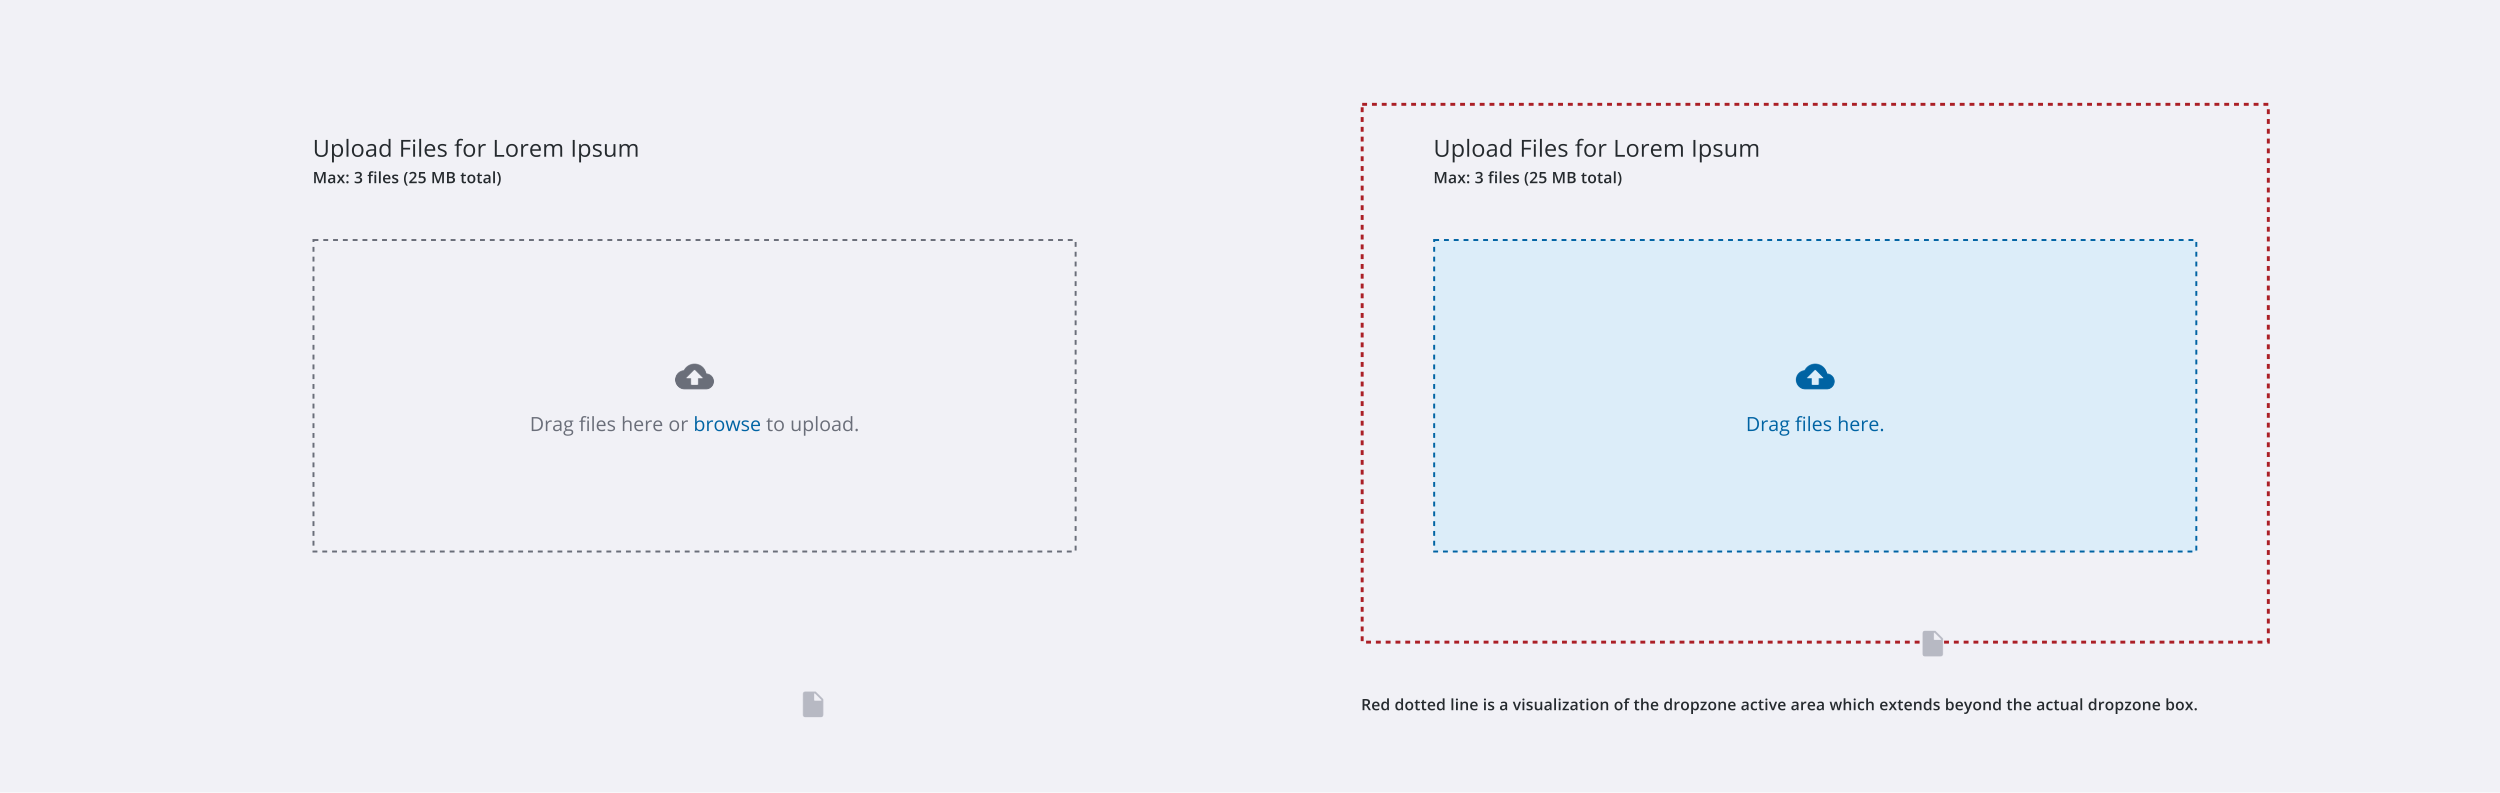
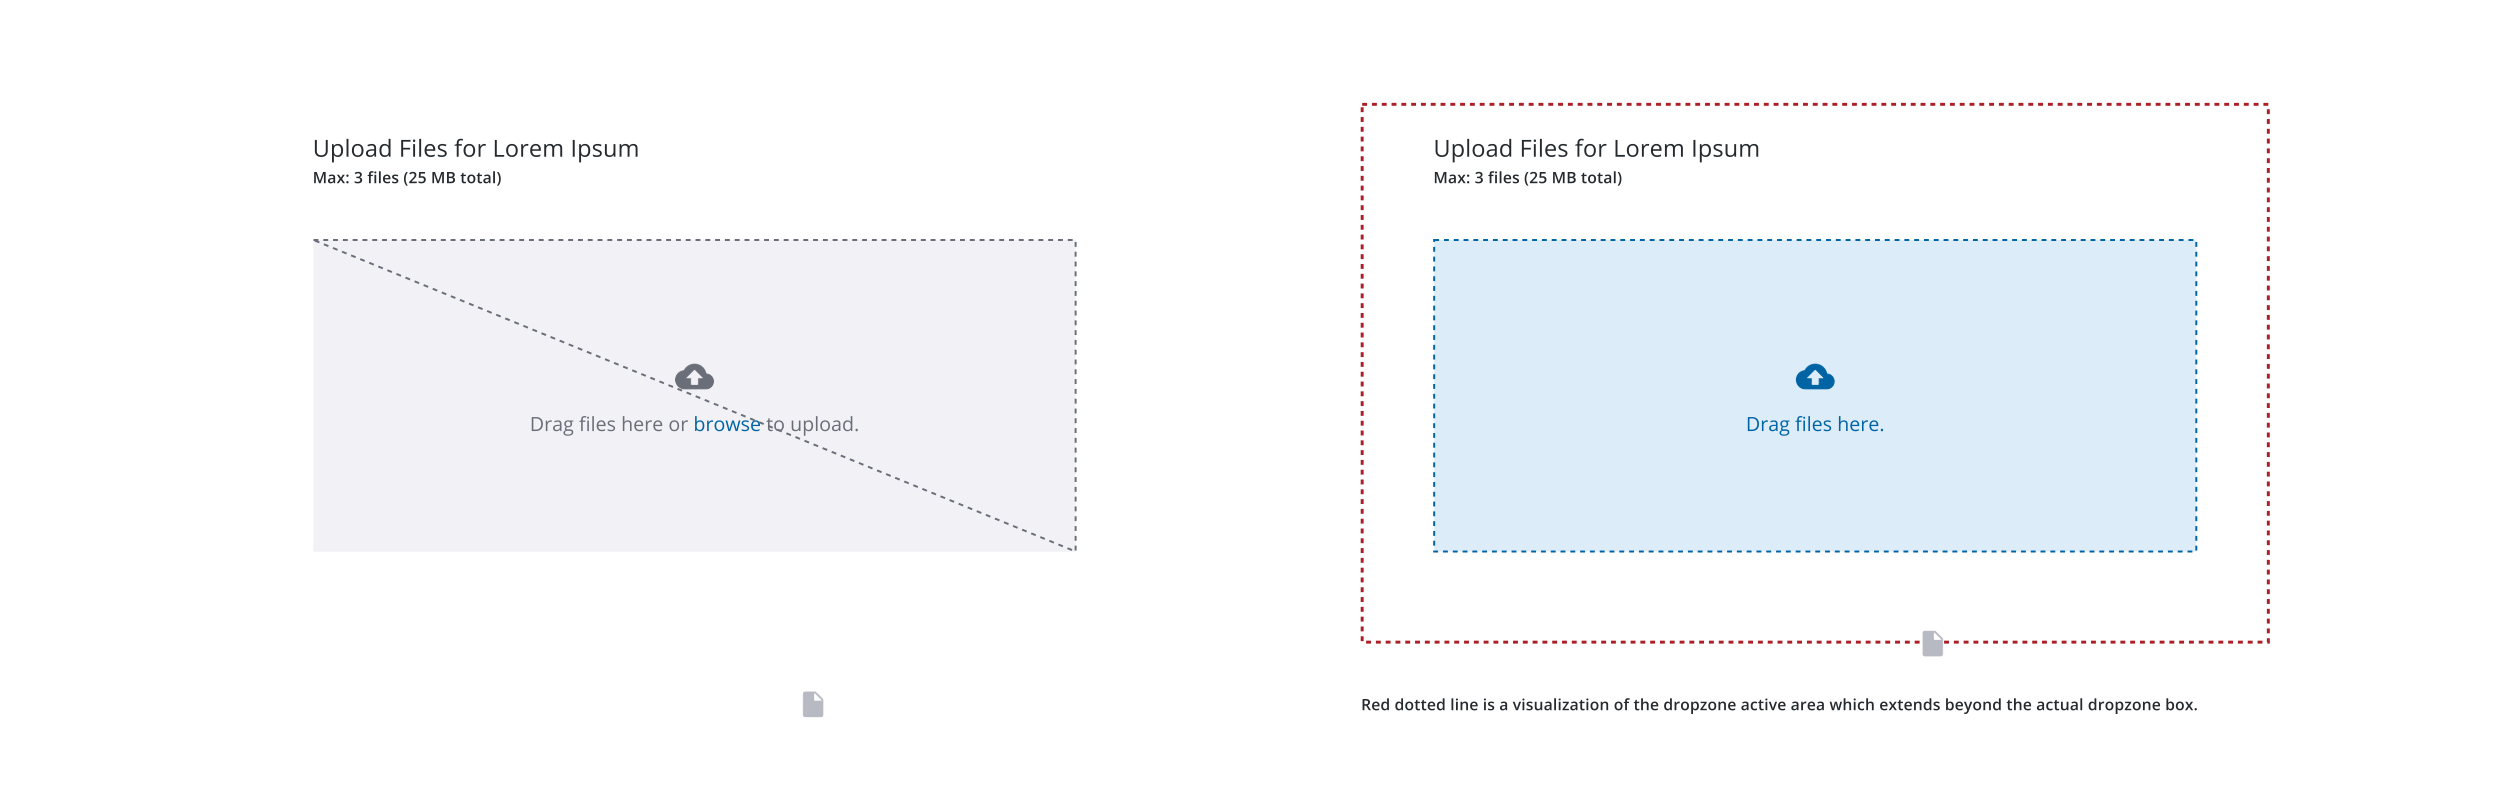
<svg xmlns="http://www.w3.org/2000/svg" fill="none" height="809" width="2552">
  <mask id="a" height="27" maskUnits="userSpaceOnUse" width="40" x="689" y="371">
    <path d="m721.25 381.067c-1.133-5.75-6.183-10.067-12.25-10.067-4.817 0-9 2.733-11.083 6.733a9.991 9.991 0 0 0 -8.917 9.934c0 5.516 4.483 10 10 10h21.667c4.6 0 8.333-3.734 8.333-8.334 0-4.4-3.417-7.966-7.75-8.266zm-8.917 4.933v6.667h-6.666v-6.667h-5l8.333-8.333 8.333 8.333z" fill="#fff" />
  </mask>
  <mask id="b" height="27" maskUnits="userSpaceOnUse" width="40" x="1833" y="371">
    <path d="m1865.25 381.067c-1.13-5.75-6.18-10.067-12.25-10.067-4.82 0-9 2.733-11.08 6.733a9.992 9.992 0 0 0 -8.92 9.934c0 5.516 4.48 10 10 10h21.67c4.6 0 8.33-3.734 8.33-8.334 0-4.4-3.42-7.966-7.75-8.266zm-8.92 4.933v6.667h-6.66v-6.667h-5l8.33-8.333 8.33 8.333z" fill="#fff" />
  </mask>
  <mask id="c" height="28" maskUnits="userSpaceOnUse" width="22" x="1962" y="643">
    <path d="m1965 643.667c-1.47 0-2.65 1.2-2.65 2.666l-.02 21.334a2.667 2.667 0 0 0 2.66 2.666h16.01c1.47 0 2.67-1.2 2.67-2.666v-16l-8-8zm9.33 9.333v-7.333l7.34 7.333z" fill="#252a2e" />
  </mask>
  <mask id="d" height="28" maskUnits="userSpaceOnUse" width="22" x="819" y="705">
    <path d="m822 705.667a2.662 2.662 0 0 0 -2.653 2.666l-.014 21.334a2.663 2.663 0 0 0 2.654 2.666h16.013c1.467 0 2.667-1.2 2.667-2.666v-16l-8-8zm9.333 9.333v-7.333l7.334 7.333z" fill="#b7b9c3" />
  </mask>
  <g fill="#f1f1f6">
-     <path d="m0 0h2552v809h-2552z" />
    <path d="m320 245h778v318h-778z" />
    <path d="m320 245h778v318h-778z" fill-opacity=".4" />
  </g>
  <g mask="url(#a)">
    <path d="m721.25 381.067c-1.133-5.75-6.183-10.067-12.25-10.067-4.817 0-9 2.733-11.083 6.733a9.991 9.991 0 0 0 -8.917 9.934c0 5.516 4.483 10 10 10h21.667c4.6 0 8.333-3.734 8.333-8.334 0-4.4-3.417-7.966-7.75-8.266zm-8.917 4.933v6.667h-6.666v-6.667h-5l8.333-8.333 8.333 8.333z" fill="#6a6e79" />
  </g>
  <path d="m554.193 432.725c0 2.356-.641 4.16-1.924 5.41-1.276 1.243-3.115 1.865-5.517 1.865h-3.955v-14.277h4.375c2.22 0 3.945.615 5.175 1.845 1.231 1.231 1.846 2.95 1.846 5.157zm-1.758.058c0-1.862-.468-3.265-1.406-4.209-.931-.944-2.318-1.416-4.16-1.416h-2.412v11.406h2.021c1.979 0 3.467-.485 4.463-1.455.996-.976 1.494-2.418 1.494-4.326zm9.62-3.681c.475 0 .902.039 1.279.117l-.224 1.504a5.503 5.503 0 0 0 -1.172-.147c-.866 0-1.608.352-2.227 1.055-.612.703-.918 1.579-.918 2.627v5.742h-1.621v-10.703h1.338l.186 1.982h.078c.397-.696.876-1.233 1.435-1.611a3.23 3.23 0 0 1 1.846-.566zm9.893 10.898-.322-1.523h-.078c-.534.67-1.068 1.126-1.602 1.367-.527.234-1.188.351-1.982.351-1.061 0-1.894-.273-2.5-.82-.599-.547-.898-1.325-.898-2.334 0-2.161 1.728-3.294 5.185-3.398l1.817-.059v-.664c0-.84-.183-1.458-.547-1.856-.358-.403-.935-.605-1.729-.605-.892 0-1.901.273-3.027.82l-.498-1.24a7.66 7.66 0 0 1 1.728-.674 7.557 7.557 0 0 1 1.895-.244c1.276 0 2.22.283 2.832.85.618.566.928 1.474.928 2.724v7.305zm-3.662-1.143c1.009 0 1.8-.276 2.373-.83.58-.553.87-1.328.87-2.324v-.967l-1.622.069c-1.289.045-2.22.247-2.793.605-.566.352-.849.902-.849 1.651 0 .585.176 1.031.527 1.337.358.306.856.459 1.494.459zm17.003-9.56v1.025l-1.982.235c.182.228.345.527.488.898.143.365.215.778.215 1.24 0 1.048-.358 1.885-1.075 2.51-.716.625-1.699.938-2.949.938-.319 0-.618-.026-.898-.079-.69.365-1.035.824-1.035 1.377 0 .293.12.511.361.655.241.136.654.205 1.24.205h1.895c1.159 0 2.047.244 2.666.732.625.488.937 1.198.937 2.129 0 1.185-.475 2.087-1.426 2.705-.95.625-2.337.938-4.16.938-1.399 0-2.48-.261-3.242-.782-.755-.52-1.133-1.256-1.133-2.207 0-.651.209-1.214.625-1.689.417-.475 1.003-.798 1.758-.967a1.74 1.74 0 0 1 -.693-.576 1.538 1.538 0 0 1 -.274-.908c0-.391.105-.733.313-1.026s.537-.576.986-.849c-.553-.228-1.006-.615-1.357-1.162-.345-.547-.518-1.172-.518-1.875 0-1.172.352-2.074 1.055-2.705.703-.638 1.699-.957 2.988-.957.56 0 1.065.065 1.514.195zm-8.535 12.5c0 .579.244 1.019.732 1.318.489.3 1.188.449 2.1.449 1.361 0 2.366-.205 3.017-.615.658-.403.987-.954.987-1.65 0-.58-.179-.983-.537-1.211-.358-.221-1.032-.332-2.022-.332h-1.943c-.736 0-1.309.176-1.719.527-.41.352-.615.856-.615 1.514zm.879-9.072c0 .748.211 1.315.635 1.699.423.384 1.012.576 1.767.576 1.582 0 2.373-.768 2.373-2.305 0-1.608-.801-2.412-2.402-2.412-.762 0-1.348.205-1.758.615-.41.411-.615 1.019-.615 1.827zm19.933-2.168h-2.725v9.443h-1.621v-9.443h-1.914v-.733l1.914-.586v-.595c0-2.631 1.149-3.946 3.447-3.946.567 0 1.231.114 1.993.342l-.42 1.299c-.625-.202-1.159-.303-1.602-.303-.612 0-1.064.205-1.357.615-.293.404-.44 1.055-.44 1.954v.693h2.725zm3.574 9.443h-1.621v-10.703h1.621zm-1.758-13.604c0-.371.091-.641.274-.81a.944.944 0 0 1 .683-.264c.261 0 .485.088.674.264s.283.446.283.81c0 .365-.094.639-.283.821a.953.953 0 0 1 -.674.263.943.943 0 0 1 -.683-.263c-.183-.182-.274-.456-.274-.821zm6.847 13.604h-1.621v-15.195h1.621zm7.989.195c-1.582 0-2.832-.481-3.75-1.445-.912-.964-1.368-2.301-1.368-4.014 0-1.725.424-3.095 1.27-4.111.853-1.016 1.995-1.523 3.428-1.523 1.341 0 2.402.442 3.183 1.328.782.879 1.172 2.041 1.172 3.486v1.025h-7.373c.033 1.257.348 2.211.947 2.862.606.651 1.455.976 2.549.976a8.63 8.63 0 0 0 3.418-.722v1.445a8.289 8.289 0 0 1 -1.631.527c-.508.111-1.123.166-1.845.166zm-.44-9.736c-.859 0-1.546.28-2.06.84-.508.56-.808 1.334-.899 2.324h5.596c0-1.022-.228-1.803-.684-2.344-.455-.547-1.107-.82-1.953-.82zm14.083 6.621c0 .996-.371 1.764-1.113 2.305-.743.54-1.784.81-3.125.81-1.42 0-2.526-.224-3.321-.674v-1.503c.515.26 1.065.465 1.651.615.592.15 1.162.224 1.709.224.846 0 1.497-.133 1.953-.4.456-.273.683-.687.683-1.24 0-.417-.182-.772-.547-1.065-.358-.299-1.061-.651-2.109-1.054-.996-.371-1.706-.694-2.129-.967-.416-.28-.729-.596-.937-.947-.202-.352-.303-.772-.303-1.26 0-.873.355-1.559 1.064-2.061.71-.508 1.683-.761 2.92-.761 1.153 0 2.279.234 3.379.703l-.576 1.318c-1.074-.443-2.047-.664-2.92-.664-.768 0-1.347.12-1.738.361s-.586.573-.586.996c0 .287.072.531.215.733.15.202.387.394.713.576.325.182.95.446 1.875.791 1.269.462 2.125.928 2.568 1.396.449.469.674 1.058.674 1.768zm15.226 2.92v-6.924c0-.872-.199-1.523-.596-1.953s-1.019-.644-1.865-.644c-1.126 0-1.95.306-2.471.917-.514.612-.771 1.615-.771 3.008v5.596h-1.621v-15.195h1.621v4.599c0 .554-.026 1.013-.078 1.377h.097c.319-.514.772-.918 1.358-1.211.592-.299 1.266-.449 2.021-.449 1.309 0 2.289.313 2.94.938.657.618.986 1.604.986 2.959v6.982zm9.512.195c-1.582 0-2.832-.481-3.75-1.445-.911-.964-1.367-2.301-1.367-4.014 0-1.725.423-3.095 1.27-4.111.853-1.016 1.995-1.523 3.427-1.523 1.342 0 2.403.442 3.184 1.328.781.879 1.172 2.041 1.172 3.486v1.025h-7.373c.032 1.257.348 2.211.947 2.862.606.651 1.455.976 2.549.976a8.634 8.634 0 0 0 3.418-.722v1.445a8.31 8.31 0 0 1 -1.631.527c-.508.111-1.123.166-1.846.166zm-.439-9.736c-.86 0-1.546.28-2.061.84-.508.56-.807 1.334-.898 2.324h5.596c0-1.022-.228-1.803-.684-2.344-.456-.547-1.107-.82-1.953-.82zm12.061-1.357c.475 0 .902.039 1.279.117l-.224 1.504a5.511 5.511 0 0 0 -1.172-.147c-.866 0-1.608.352-2.227 1.055-.612.703-.918 1.579-.918 2.627v5.742h-1.621v-10.703h1.338l.186 1.982h.078c.397-.696.876-1.233 1.435-1.611a3.23 3.23 0 0 1 1.846-.566zm7.833 11.093c-1.582 0-2.832-.481-3.75-1.445-.912-.964-1.367-2.301-1.367-4.014 0-1.725.423-3.095 1.269-4.111.853-1.016 1.996-1.523 3.428-1.523 1.341 0 2.402.442 3.184 1.328.781.879 1.171 2.041 1.171 3.486v1.025h-7.373c.033 1.257.349 2.211.948 2.862.605.651 1.455.976 2.548.976a8.63 8.63 0 0 0 3.418-.722v1.445a8.302 8.302 0 0 1 -1.63.527c-.508.111-1.124.166-1.846.166zm-.44-9.736c-.859 0-1.546.28-2.06.84-.508.56-.807 1.334-.899 2.324h5.596c0-1.022-.228-1.803-.683-2.344-.456-.547-1.107-.82-1.954-.82zm21.642 4.18c0 1.744-.439 3.108-1.318 4.091-.879.977-2.093 1.465-3.643 1.465-.957 0-1.806-.224-2.548-.674-.743-.449-1.315-1.093-1.719-1.933s-.606-1.823-.606-2.949c0-1.745.437-3.103 1.309-4.073.872-.976 2.083-1.464 3.633-1.464 1.497 0 2.685.498 3.564 1.494.886.996 1.328 2.343 1.328 4.043zm-8.154 0c0 1.367.274 2.409.82 3.125.547.716 1.351 1.074 2.413 1.074 1.061 0 1.865-.355 2.412-1.065.553-.716.83-1.761.83-3.134 0-1.361-.277-2.393-.83-3.096-.547-.71-1.358-1.064-2.432-1.064-1.061 0-1.862.348-2.402 1.044-.541.697-.811 1.735-.811 3.116zm15.919-5.537c.475 0 .901.039 1.279.117l-.225 1.504a5.495 5.495 0 0 0 -1.171-.147c-.866 0-1.608.352-2.227 1.055-.612.703-.918 1.579-.918 2.627v5.742h-1.621v-10.703h1.338l.185 1.982h.079c.397-.696.875-1.233 1.435-1.611a3.228 3.228 0 0 1 1.846-.566zm86.266 9.755c.286 0 .563-.019.83-.058.267-.046.478-.091.635-.137v1.24c-.176.085-.436.153-.782.205a5.38 5.38 0 0 1 -.918.088c-2.07 0-3.105-1.09-3.105-3.271v-6.367h-1.533v-.782l1.533-.673.684-2.286h.937v2.481h3.106v1.26h-3.106v6.298c0 .645.153 1.14.459 1.485s.726.517 1.26.517zm12.881-4.218c0 1.744-.439 3.108-1.318 4.091-.879.977-2.093 1.465-3.642 1.465-.958 0-1.807-.224-2.549-.674-.742-.449-1.315-1.093-1.719-1.933s-.606-1.823-.606-2.949c0-1.745.437-3.103 1.309-4.073.872-.976 2.083-1.464 3.633-1.464 1.497 0 2.685.498 3.564 1.494.886.996 1.328 2.343 1.328 4.043zm-8.154 0c0 1.367.274 2.409.82 3.125.547.716 1.351 1.074 2.413 1.074 1.061 0 1.865-.355 2.412-1.065.553-.716.83-1.761.83-3.134 0-1.361-.277-2.393-.83-3.096-.547-.71-1.358-1.064-2.432-1.064-1.061 0-1.862.348-2.402 1.044-.541.697-.811 1.735-.811 3.116zm17.785-5.342v6.943c0 .873.198 1.524.595 1.953.398.43 1.019.645 1.866.645 1.119 0 1.937-.306 2.451-.918.521-.612.781-1.611.781-2.998v-5.625h1.621v10.703h-1.338l-.234-1.436h-.088a3.22 3.22 0 0 1 -1.387 1.211c-.586.28-1.256.42-2.011.42-1.302 0-2.279-.309-2.93-.927-.645-.619-.967-1.608-.967-2.969v-7.002zm15.772 10.898a4.713 4.713 0 0 1 -1.914-.381 3.626 3.626 0 0 1 -1.445-1.191h-.118c.078.625.118 1.217.118 1.777v4.405h-1.622v-15.508h1.319l.224 1.465h.079c.416-.586.901-1.009 1.455-1.27.553-.26 1.188-.39 1.904-.39 1.419 0 2.513.485 3.281 1.455.775.97 1.162 2.33 1.162 4.082 0 1.757-.394 3.125-1.181 4.101-.782.97-1.869 1.455-3.262 1.455zm-.234-9.716c-1.094 0-1.885.302-2.373.908-.489.605-.739 1.569-.752 2.89v.362c0 1.504.25 2.581.752 3.232.501.645 1.305.967 2.412.967.924 0 1.647-.374 2.168-1.123.527-.749.791-1.781.791-3.096 0-1.334-.264-2.357-.791-3.066-.521-.716-1.257-1.074-2.207-1.074zm9.17 9.521h-1.621v-15.195h1.621zm12.706-5.361c0 1.744-.44 3.108-1.318 4.091-.879.977-2.094 1.465-3.643 1.465-.957 0-1.807-.224-2.549-.674-.742-.449-1.315-1.093-1.719-1.933-.403-.84-.605-1.823-.605-2.949 0-1.745.436-3.103 1.309-4.073.872-.976 2.083-1.464 3.632-1.464 1.498 0 2.686.498 3.565 1.494.885.996 1.328 2.343 1.328 4.043zm-8.154 0c0 1.367.273 2.409.82 3.125s1.351 1.074 2.412 1.074 1.865-.355 2.412-1.065c.554-.716.83-1.761.83-3.134 0-1.361-.276-2.393-.83-3.096-.547-.71-1.357-1.064-2.431-1.064-1.062 0-1.862.348-2.403 1.044-.54.697-.81 1.735-.81 3.116zm17.618 5.361-.323-1.523h-.078c-.534.67-1.068 1.126-1.601 1.367-.528.234-1.189.351-1.983.351-1.061 0-1.894-.273-2.5-.82-.599-.547-.898-1.325-.898-2.334 0-2.161 1.728-3.294 5.185-3.398l1.817-.059v-.664c0-.84-.183-1.458-.547-1.856-.358-.403-.934-.605-1.729-.605-.892 0-1.901.273-3.027.82l-.498-1.24a7.66 7.66 0 0 1 1.728-.674 7.557 7.557 0 0 1 1.895-.244c1.276 0 2.22.283 2.832.85.619.566.928 1.474.928 2.724v7.305zm-3.663-1.143c1.01 0 1.801-.276 2.374-.83.579-.553.869-1.328.869-2.324v-.967l-1.621.069c-1.29.045-2.22.247-2.793.605-.567.352-.85.902-.85 1.651 0 .585.176 1.031.527 1.337.358.306.856.459 1.494.459zm15.528-.293h-.087c-.749 1.088-1.869 1.631-3.36 1.631-1.4 0-2.49-.478-3.271-1.435-.775-.957-1.162-2.318-1.162-4.082 0-1.765.39-3.135 1.171-4.112.782-.976 1.869-1.464 3.262-1.464 1.452 0 2.565.527 3.34 1.582h.127l-.068-.772-.039-.752v-4.355h1.621v15.195h-1.319zm-3.242.274c1.107 0 1.908-.3 2.403-.899.501-.605.752-1.578.752-2.919v-.342c0-1.517-.254-2.598-.762-3.242-.501-.651-1.305-.977-2.412-.977-.951 0-1.68.371-2.188 1.113-.501.736-.752 1.778-.752 3.125 0 1.367.251 2.399.752 3.096.502.697 1.237 1.045 2.207 1.045zm8.019.127c0-.436.097-.765.293-.986.201-.228.488-.342.859-.342.378 0 .671.114.879.342.215.221.322.55.322.986 0 .423-.107.749-.322.976-.215.228-.508.342-.879.342-.332 0-.609-.101-.83-.303-.215-.208-.322-.546-.322-1.015z" fill="#6a6e79" />
  <path d="m714.538 429.121c1.406 0 2.497.482 3.271 1.445.782.957 1.172 2.315 1.172 4.073 0 1.757-.394 3.125-1.181 4.101-.782.97-1.869 1.455-3.262 1.455a4.713 4.713 0 0 1 -1.914-.381 3.636 3.636 0 0 1 -1.446-1.191h-.117l-.342 1.377h-1.162v-15.195h1.621v3.691c0 .827-.026 1.569-.078 2.227h.078c.756-1.068 1.875-1.602 3.36-1.602zm-.235 1.358c-1.106 0-1.904.319-2.392.957-.488.631-.733 1.699-.733 3.203s.251 2.581.752 3.232c.502.645 1.306.967 2.412.967.997 0 1.739-.361 2.227-1.084.488-.729.732-1.774.732-3.135 0-1.393-.244-2.431-.732-3.115s-1.243-1.025-2.266-1.025zm12.433-1.377c.475 0 .901.039 1.279.117l-.225 1.504a5.495 5.495 0 0 0 -1.171-.147c-.866 0-1.608.352-2.227 1.055-.612.703-.918 1.579-.918 2.627v5.742h-1.621v-10.703h1.338l.185 1.982h.079c.397-.696.875-1.233 1.435-1.611a3.228 3.228 0 0 1 1.846-.566zm12.549 5.537c0 1.744-.439 3.108-1.318 4.091-.879.977-2.093 1.465-3.643 1.465-.957 0-1.806-.224-2.548-.674-.743-.449-1.316-1.093-1.719-1.933-.404-.84-.606-1.823-.606-2.949 0-1.745.437-3.103 1.309-4.073.872-.976 2.083-1.464 3.633-1.464 1.497 0 2.685.498 3.564 1.494.886.996 1.328 2.343 1.328 4.043zm-8.154 0c0 1.367.273 2.409.82 3.125s1.351 1.074 2.412 1.074c1.062 0 1.866-.355 2.413-1.065.553-.716.83-1.761.83-3.134 0-1.361-.277-2.393-.83-3.096-.547-.71-1.358-1.064-2.432-1.064-1.061 0-1.862.348-2.402 1.044-.541.697-.811 1.735-.811 3.116zm19.776 5.361-1.963-6.279c-.123-.384-.355-1.257-.693-2.617h-.078c-.261 1.139-.489 2.018-.684 2.636l-2.021 6.26h-1.875l-2.92-10.703h1.699c.69 2.689 1.214 4.736 1.572 6.142.365 1.407.573 2.354.625 2.842h.078a26.61 26.61 0 0 1 .762-2.842l1.963-6.142h1.758l1.914 6.142c.364 1.12.612 2.061.742 2.823h.078c.026-.235.095-.596.205-1.084.117-.489.798-3.116 2.041-7.881h1.68l-2.959 10.703zm13.761-2.92c0 .996-.371 1.764-1.114 2.305-.742.54-1.784.81-3.125.81-1.419 0-2.526-.224-3.32-.674v-1.503c.514.26 1.064.465 1.65.615.593.15 1.163.224 1.709.224.847 0 1.498-.133 1.954-.4.455-.273.683-.687.683-1.24 0-.417-.182-.772-.547-1.065-.358-.299-1.061-.651-2.109-1.054-.996-.371-1.706-.694-2.129-.967-.417-.28-.729-.596-.938-.947-.201-.352-.302-.772-.302-1.26 0-.873.355-1.559 1.064-2.061.71-.508 1.683-.761 2.92-.761a8.54 8.54 0 0 1 3.379.703l-.576 1.318c-1.074-.443-2.048-.664-2.92-.664-.768 0-1.348.12-1.738.361-.391.241-.586.573-.586.996 0 .287.071.531.215.733.149.202.387.394.712.576.326.182.951.446 1.875.791 1.27.462 2.126.928 2.569 1.396.449.469.674 1.058.674 1.768zm7.198 3.115c-1.582 0-2.832-.481-3.75-1.445-.912-.964-1.368-2.301-1.368-4.014 0-1.725.424-3.095 1.27-4.111.853-1.016 1.995-1.523 3.428-1.523 1.341 0 2.402.442 3.183 1.328.781.879 1.172 2.041 1.172 3.486v1.025h-7.373c.033 1.257.348 2.211.947 2.862.606.651 1.455.976 2.549.976a8.634 8.634 0 0 0 3.418-.722v1.445a8.289 8.289 0 0 1 -1.631.527c-.508.111-1.123.166-1.845.166zm-.44-9.736c-.859 0-1.546.28-2.06.84-.508.56-.808 1.334-.899 2.324h5.596c0-1.022-.228-1.803-.684-2.344-.456-.547-1.107-.82-1.953-.82z" fill="#0063a3" />
-   <path d="m320 245h778v318h-778z" stroke="#6a6e79" stroke-dasharray="5 5" stroke-width="2" />
+   <path d="m320 245h778v318z" stroke="#6a6e79" stroke-dasharray="5 5" stroke-width="2" />
  <path d="m1464 245h778v318h-778z" fill="#dcedf9" />
  <g mask="url(#b)">
    <path d="m1865.25 381.067c-1.13-5.75-6.18-10.067-12.25-10.067-4.82 0-9 2.733-11.08 6.733a9.992 9.992 0 0 0 -8.92 9.934c0 5.516 4.48 10 10 10h21.67c4.6 0 8.33-3.734 8.33-8.334 0-4.4-3.42-7.966-7.75-8.266zm-8.92 4.933v6.667h-6.66v-6.667h-5l8.33-8.333 8.33 8.333z" fill="#0063a3" />
  </g>
  <path d="m1795.57 432.725c0 2.356-.64 4.16-1.92 5.41-1.28 1.243-3.12 1.865-5.52 1.865h-3.95v-14.277h4.37c2.22 0 3.95.615 5.18 1.845 1.23 1.231 1.84 2.95 1.84 5.157zm-1.75.058c0-1.862-.47-3.265-1.41-4.209-.93-.944-2.32-1.416-4.16-1.416h-2.41v11.406h2.02c1.98 0 3.47-.485 4.46-1.455 1-.976 1.5-2.418 1.5-4.326zm9.62-3.681c.47 0 .9.039 1.27.117l-.22 1.504a5.456 5.456 0 0 0 -1.17-.147c-.87 0-1.61.352-2.23 1.055-.61.703-.92 1.579-.92 2.627v5.742h-1.62v-10.703h1.34l.19 1.982h.07c.4-.696.88-1.233 1.44-1.611a3.22 3.22 0 0 1 1.85-.566zm9.89 10.898-.32-1.523h-.08c-.54.67-1.07 1.126-1.6 1.367-.53.234-1.19.351-1.99.351-1.06 0-1.89-.273-2.5-.82-.59-.547-.89-1.325-.89-2.334 0-2.161 1.72-3.294 5.18-3.398l1.82-.059v-.664c0-.84-.18-1.458-.55-1.856-.36-.403-.93-.605-1.73-.605-.89 0-1.9.273-3.03.82l-.49-1.24a7.46 7.46 0 0 1 1.73-.674 7.518 7.518 0 0 1 1.89-.244c1.28 0 2.22.283 2.83.85.62.566.93 1.474.93 2.724v7.305zm-3.66-1.143c1.01 0 1.8-.276 2.37-.83.58-.553.87-1.328.87-2.324v-.967l-1.62.069c-1.29.045-2.22.247-2.8.605-.56.352-.85.902-.85 1.651 0 .585.18 1.031.53 1.337.36.306.86.459 1.5.459zm17-9.56v1.025l-1.98.235c.18.228.34.527.48.898.15.365.22.778.22 1.24 0 1.048-.36 1.885-1.07 2.51-.72.625-1.7.938-2.95.938-.32 0-.62-.026-.9-.079-.69.365-1.04.824-1.04 1.377 0 .293.12.511.36.655.24.136.66.205 1.24.205h1.9c1.16 0 2.05.244 2.66.732.63.488.94 1.198.94 2.129 0 1.185-.47 2.087-1.42 2.705-.95.625-2.34.938-4.16.938-1.4 0-2.48-.261-3.25-.782-.75-.52-1.13-1.256-1.13-2.207 0-.651.21-1.214.63-1.689.41-.475 1-.798 1.75-.967-.27-.124-.5-.316-.69-.576-.18-.26-.27-.563-.27-.908 0-.391.1-.733.31-1.026s.54-.576.99-.849c-.56-.228-1.01-.615-1.36-1.162s-.52-1.172-.52-1.875c0-1.172.35-2.074 1.06-2.705.7-.638 1.7-.957 2.98-.957.56 0 1.07.065 1.52.195zm-8.54 12.5c0 .579.25 1.019.74 1.318.48.3 1.18.449 2.1.449 1.36 0 2.36-.205 3.01-.615.66-.403.99-.954.99-1.65 0-.58-.18-.983-.54-1.211-.36-.221-1.03-.332-2.02-.332h-1.94c-.74 0-1.31.176-1.72.527-.41.352-.62.856-.62 1.514zm.88-9.072c0 .748.21 1.315.64 1.699.42.384 1.01.576 1.77.576 1.58 0 2.37-.768 2.37-2.305 0-1.608-.8-2.412-2.4-2.412-.77 0-1.35.205-1.76.615-.41.411-.62 1.019-.62 1.827zm19.94-2.168h-2.73v9.443h-1.62v-9.443h-1.91v-.733l1.91-.586v-.595c0-2.631 1.15-3.946 3.45-3.946.56 0 1.23.114 1.99.342l-.42 1.299c-.63-.202-1.16-.303-1.6-.303-.61 0-1.07.205-1.36.615-.29.404-.44 1.055-.44 1.954v.693h2.73zm3.57 9.443h-1.62v-10.703h1.62zm-1.76-13.604c0-.371.09-.641.28-.81a.938.938 0 0 1 .68-.264c.26 0 .48.088.67.264s.29.446.29.81c0 .365-.1.639-.29.821a.947.947 0 0 1 -.67.263c-.27 0-.5-.087-.68-.263-.19-.182-.28-.456-.28-.821zm6.85 13.604h-1.62v-15.195h1.62zm7.99.195c-1.58 0-2.83-.481-3.75-1.445-.91-.964-1.37-2.301-1.37-4.014 0-1.725.42-3.095 1.27-4.111s2-1.523 3.43-1.523c1.34 0 2.4.442 3.18 1.328.78.879 1.17 2.041 1.17 3.486v1.025h-7.37c.03 1.257.35 2.211.95 2.862s1.45.976 2.55.976c1.15 0 2.29-.241 3.41-.722v1.445c-.57.247-1.11.423-1.63.527-.5.111-1.12.166-1.84.166zm-.44-9.736c-.86 0-1.55.28-2.06.84s-.81 1.334-.9 2.324h5.59c0-1.022-.22-1.803-.68-2.344-.45-.547-1.11-.82-1.95-.82zm14.08 6.621c0 .996-.37 1.764-1.11 2.305-.74.54-1.79.81-3.13.81-1.42 0-2.52-.224-3.32-.674v-1.503c.52.26 1.07.465 1.65.615.6.15 1.16.224 1.71.224.85 0 1.5-.133 1.95-.4.46-.273.69-.687.69-1.24 0-.417-.18-.772-.55-1.065-.36-.299-1.06-.651-2.11-1.054-.99-.371-1.7-.694-2.13-.967-.41-.28-.73-.596-.93-.947-.21-.352-.31-.772-.31-1.26 0-.873.36-1.559 1.07-2.061.71-.508 1.68-.761 2.92-.761 1.15 0 2.28.234 3.38.703l-.58 1.318c-1.07-.443-2.05-.664-2.92-.664-.77 0-1.35.12-1.74.361s-.58.573-.58.996c0 .287.07.531.21.733.15.202.39.394.71.576.33.182.95.446 1.88.791 1.27.462 2.12.928 2.57 1.396.45.469.67 1.058.67 1.768zm15.23 2.92v-6.924c0-.872-.2-1.523-.6-1.953s-1.02-.644-1.86-.644c-1.13 0-1.95.306-2.47.917-.52.612-.78 1.615-.78 3.008v5.596h-1.62v-15.195h1.62v4.599c0 .554-.02 1.013-.07 1.377h.09a3.27 3.27 0 0 1 1.36-1.211c.59-.299 1.27-.449 2.02-.449 1.31 0 2.29.313 2.94.938.66.618.99 1.604.99 2.959v6.982zm9.51.195c-1.58 0-2.83-.481-3.75-1.445-.91-.964-1.37-2.301-1.37-4.014 0-1.725.43-3.095 1.27-4.111.85-1.016 2-1.523 3.43-1.523 1.34 0 2.4.442 3.18 1.328.78.879 1.17 2.041 1.17 3.486v1.025h-7.37c.03 1.257.35 2.211.95 2.862s1.45.976 2.55.976c1.15 0 2.29-.241 3.42-.722v1.445c-.58.247-1.12.423-1.63.527-.51.111-1.13.166-1.85.166zm-.44-9.736c-.86 0-1.55.28-2.06.84s-.81 1.334-.9 2.324h5.6c0-1.022-.23-1.803-.69-2.344-.45-.547-1.1-.82-1.95-.82zm12.06-1.357c.48 0 .9.039 1.28.117l-.22 1.504a5.618 5.618 0 0 0 -1.18-.147c-.86 0-1.6.352-2.22 1.055-.61.703-.92 1.579-.92 2.627v5.742h-1.62v-10.703h1.34l.18 1.982h.08c.4-.696.88-1.233 1.44-1.611a3.212 3.212 0 0 1 1.84-.566zm7.83 11.093c-1.58 0-2.83-.481-3.75-1.445-.91-.964-1.36-2.301-1.36-4.014 0-1.725.42-3.095 1.27-4.111s1.99-1.523 3.42-1.523c1.35 0 2.41.442 3.19 1.328.78.879 1.17 2.041 1.17 3.486v1.025h-7.37c.03 1.257.34 2.211.94 2.862.61.651 1.46.976 2.55.976 1.15 0 2.29-.241 3.42-.722v1.445c-.57.247-1.12.423-1.63.527-.51.111-1.12.166-1.85.166zm-.44-9.736c-.85 0-1.54.28-2.06.84-.5.56-.8 1.334-.89 2.324h5.59c0-1.022-.23-1.803-.68-2.344-.46-.547-1.11-.82-1.96-.82zm6.95 8.506c0-.436.1-.765.29-.986.2-.228.49-.342.86-.342.38 0 .67.114.88.342.21.221.32.55.32.986 0 .423-.11.749-.32.976-.22.228-.51.342-.88.342-.33 0-.61-.101-.83-.303-.21-.208-.32-.546-.32-1.015z" fill="#0063a3" />
  <path d="m1464 245h778v318h-778z" stroke="#0063a3" stroke-dasharray="5 5" stroke-width="2" />
  <path d="m334.544 142.867v11.086c0 1.953-.59 3.488-1.769 4.606-1.18 1.117-2.801 1.675-4.864 1.675-2.062 0-3.66-.562-4.793-1.687-1.125-1.125-1.687-2.672-1.687-4.641v-11.039h1.992v11.18c0 1.43.391 2.527 1.172 3.293.781.765 1.93 1.148 3.445 1.148 1.445 0 2.559-.383 3.34-1.148.781-.774 1.172-1.879 1.172-3.317v-11.156zm10.351 17.367c-.836 0-1.602-.152-2.297-.457a4.365 4.365 0 0 1 -1.735-1.429h-.14c.093.75.14 1.461.14 2.132v5.286h-1.945v-18.61h1.582l.27 1.758h.093c.5-.703 1.082-1.211 1.746-1.523.664-.313 1.426-.469 2.286-.469 1.703 0 3.015.582 3.937 1.746.93 1.164 1.395 2.797 1.395 4.898 0 2.11-.473 3.75-1.418 4.922-.938 1.164-2.243 1.746-3.914 1.746zm-.282-11.66c-1.312 0-2.261.364-2.847 1.09-.586.727-.887 1.883-.903 3.469v.433c0 1.805.301 3.098.903 3.879.601.774 1.566 1.16 2.894 1.16 1.11 0 1.977-.449 2.602-1.347.633-.899.949-2.137.949-3.715 0-1.602-.316-2.828-.949-3.68-.625-.859-1.508-1.289-2.649-1.289zm11.089 11.426h-1.945v-18.234h1.945zm15.331-6.434c0 2.094-.527 3.731-1.582 4.911-1.055 1.171-2.512 1.757-4.371 1.757-1.149 0-2.168-.269-3.059-.808-.89-.539-1.578-1.313-2.062-2.321-.485-1.007-.727-2.187-.727-3.539 0-2.093.524-3.722 1.571-4.886 1.046-1.172 2.5-1.758 4.359-1.758 1.797 0 3.223.598 4.277 1.793 1.063 1.195 1.594 2.812 1.594 4.851zm-9.785 0c0 1.641.328 2.891.984 3.75.656.86 1.621 1.289 2.895 1.289 1.273 0 2.238-.425 2.894-1.277.664-.859.996-2.113.996-3.762 0-1.632-.332-2.871-.996-3.714-.656-.852-1.629-1.278-2.918-1.278-1.273 0-2.234.418-2.883 1.254-.648.836-.972 2.082-.972 3.738zm21.225 6.434-.386-1.828h-.094c-.641.805-1.281 1.351-1.922 1.64-.633.282-1.426.422-2.379.422-1.273 0-2.273-.328-3-.984-.719-.656-1.078-1.59-1.078-2.801 0-2.594 2.074-3.953 6.223-4.078l2.179-.07v-.797c0-1.008-.218-1.75-.656-2.227-.43-.484-1.121-.726-2.074-.726-1.071 0-2.281.328-3.633.984l-.598-1.488a9.196 9.196 0 0 1 2.075-.809 9.082 9.082 0 0 1 2.273-.293c1.531 0 2.664.34 3.398 1.02.743.68 1.114 1.769 1.114 3.269v8.766zm-4.394-1.371c1.211 0 2.16-.332 2.847-.996.696-.664 1.043-1.594 1.043-2.789v-1.16l-1.945.082c-1.547.054-2.664.296-3.351.726-.68.422-1.02 1.082-1.02 1.981 0 .703.211 1.238.633 1.605.429.367 1.027.551 1.793.551zm18.717-.352h-.105c-.898 1.305-2.242 1.957-4.031 1.957-1.68 0-2.989-.574-3.926-1.722-.93-1.149-1.395-2.782-1.395-4.899s.469-3.761 1.407-4.933c.937-1.172 2.242-1.758 3.914-1.758 1.742 0 3.078.633 4.008 1.898h.152l-.082-.925-.047-.903v-5.226h1.945v18.234h-1.582zm-3.89.328c1.328 0 2.289-.359 2.883-1.078.601-.726.902-1.894.902-3.504v-.41c0-1.82-.305-3.117-.914-3.89-.602-.782-1.567-1.172-2.895-1.172-1.14 0-2.015.445-2.625 1.336-.601.883-.902 2.133-.902 3.75 0 1.64.301 2.879.902 3.715.602.836 1.485 1.253 2.649 1.253zm18.627 1.395h-1.993v-17.133h9.551v1.77h-7.558v6.269h7.101v1.77h-7.101zm12.178 0h-1.945v-12.844h1.945zm-2.109-16.324c0-.446.109-.77.328-.973.219-.211.492-.316.82-.316.313 0 .582.105.809.316.226.211.34.535.34.973 0 .437-.114.765-.34.984a1.147 1.147 0 0 1 -.809.317c-.328 0-.601-.106-.82-.317-.219-.219-.328-.547-.328-.984zm8.299 16.324h-1.945v-18.234h1.945zm9.671.234c-1.898 0-3.398-.578-4.5-1.734-1.094-1.156-1.64-2.762-1.64-4.816 0-2.071.507-3.715 1.523-4.934 1.023-1.219 2.395-1.828 4.113-1.828 1.61 0 2.883.531 3.821 1.594.937 1.054 1.406 2.449 1.406 4.183v1.231h-8.848c.039 1.508.418 2.652 1.137 3.433.726.782 1.746 1.172 3.059 1.172 1.382 0 2.75-.289 4.101-.867v1.734a9.931 9.931 0 0 1 -1.957.633c-.609.133-1.348.199-2.215.199zm-.527-11.683c-1.031 0-1.856.336-2.473 1.008-.609.671-.969 1.601-1.078 2.789h6.715c0-1.227-.274-2.164-.82-2.813-.547-.656-1.329-.984-2.344-.984zm16.983 7.945c0 1.195-.445 2.117-1.336 2.766-.89.648-2.14.972-3.75.972-1.703 0-3.031-.269-3.984-.808v-1.805a9.593 9.593 0 0 0 1.98.738c.711.18 1.395.27 2.051.27 1.016 0 1.797-.16 2.344-.481.547-.328.82-.824.82-1.488 0-.5-.219-.926-.656-1.277-.43-.36-1.274-.781-2.531-1.266-1.196-.445-2.047-.832-2.555-1.16-.5-.336-.875-.715-1.125-1.137-.242-.422-.363-.925-.363-1.511 0-1.047.425-1.871 1.277-2.473.852-.609 2.02-.914 3.504-.914 1.383 0 2.734.281 4.055.844l-.692 1.582c-1.289-.532-2.457-.797-3.504-.797-.922 0-1.617.144-2.086.433-.468.289-.703.688-.703 1.196 0 .343.086.636.258.879.18.242.465.472.856.691.39.219 1.14.535 2.25.949 1.523.555 2.55 1.113 3.082 1.676.539.563.808 1.27.808 2.121zm15.439-7.828h-3.269v11.332h-1.945v-11.332h-2.297v-.879l2.297-.703v-.715c0-3.156 1.378-4.734 4.136-4.734.68 0 1.477.136 2.391.41l-.504 1.558c-.75-.242-1.391-.363-1.922-.363-.734 0-1.277.246-1.629.738-.351.485-.527 1.266-.527 2.344v.832h3.269zm13.55 4.898c0 2.094-.527 3.731-1.582 4.911-1.055 1.171-2.512 1.757-4.371 1.757-1.149 0-2.168-.269-3.059-.808-.89-.539-1.578-1.313-2.062-2.321-.485-1.007-.727-2.187-.727-3.539 0-2.093.524-3.722 1.571-4.886 1.046-1.172 2.5-1.758 4.359-1.758 1.797 0 3.223.598 4.277 1.793 1.063 1.195 1.594 2.812 1.594 4.851zm-9.785 0c0 1.641.328 2.891.984 3.75.656.86 1.621 1.289 2.895 1.289 1.273 0 2.238-.425 2.894-1.277.664-.859.996-2.113.996-3.762 0-1.632-.332-2.871-.996-3.714-.656-.852-1.629-1.278-2.918-1.278-1.273 0-2.234.418-2.882 1.254-.649.836-.973 2.082-.973 3.738zm19.186-6.644c.571 0 1.082.047 1.535.14l-.269 1.805c-.531-.117-1-.176-1.406-.176-1.039 0-1.93.422-2.672 1.266-.735.844-1.102 1.895-1.102 3.152v6.891h-1.945v-12.844h1.605l.223 2.379h.094c.476-.836 1.051-1.48 1.722-1.933a3.874 3.874 0 0 1 2.215-.68zm10.705 13.078v-17.133h1.992v15.328h7.559v1.805zm23.382-6.434c0 2.094-.527 3.731-1.582 4.911-1.055 1.171-2.512 1.757-4.371 1.757-1.149 0-2.168-.269-3.059-.808-.89-.539-1.578-1.313-2.062-2.321-.485-1.007-.727-2.187-.727-3.539 0-2.093.524-3.722 1.57-4.886 1.047-1.172 2.5-1.758 4.36-1.758 1.797 0 3.222.598 4.277 1.793 1.063 1.195 1.594 2.812 1.594 4.851zm-9.785 0c0 1.641.328 2.891.984 3.75.656.86 1.621 1.289 2.895 1.289 1.273 0 2.238-.425 2.894-1.277.664-.859.996-2.113.996-3.762 0-1.632-.332-2.871-.996-3.714-.656-.852-1.629-1.278-2.918-1.278-1.273 0-2.234.418-2.883 1.254-.648.836-.972 2.082-.972 3.738zm19.186-6.644c.57 0 1.082.047 1.535.14l-.269 1.805c-.532-.117-1-.176-1.407-.176-1.039 0-1.929.422-2.671 1.266-.735.844-1.102 1.895-1.102 3.152v6.891h-1.945v-12.844h1.605l.223 2.379h.094c.476-.836 1.05-1.48 1.722-1.933a3.872 3.872 0 0 1 2.215-.68zm9.483 13.312c-1.898 0-3.398-.578-4.5-1.734-1.093-1.156-1.64-2.762-1.64-4.816 0-2.071.508-3.715 1.523-4.934 1.024-1.219 2.395-1.828 4.113-1.828 1.61 0 2.883.531 3.821 1.594.937 1.054 1.406 2.449 1.406 4.183v1.231h-8.848c.039 1.508.418 2.652 1.137 3.433.727.782 1.746 1.172 3.059 1.172 1.382 0 2.75-.289 4.101-.867v1.734a9.931 9.931 0 0 1 -1.957.633c-.609.133-1.347.199-2.215.199zm-.527-11.683c-1.031 0-1.855.336-2.473 1.008-.609.671-.968 1.601-1.078 2.789h6.715c0-1.227-.273-2.164-.82-2.813-.547-.656-1.328-.984-2.344-.984zm25.069 11.449v-8.355c0-1.024-.218-1.79-.656-2.297-.437-.516-1.117-.774-2.039-.774-1.211 0-2.106.348-2.684 1.043s-.867 1.766-.867 3.211v7.172h-1.945v-8.355c0-1.024-.219-1.79-.656-2.297-.438-.516-1.121-.774-2.051-.774-1.219 0-2.113.367-2.684 1.102-.562.726-.844 1.922-.844 3.586v6.738h-1.945v-12.844h1.582l.317 1.758h.093a3.841 3.841 0 0 1 1.547-1.465c.672-.351 1.422-.527 2.25-.527 2.008 0 3.321.726 3.938 2.18h.093c.383-.672.938-1.204 1.665-1.594.726-.391 1.554-.586 2.484-.586 1.453 0 2.539.375 3.258 1.125.726.742 1.09 1.933 1.09 3.574v8.379zm12.732 0v-17.133h1.993v17.133zm12.507.234c-.836 0-1.601-.152-2.297-.457a4.368 4.368 0 0 1 -1.734-1.429h-.141c.094.75.141 1.461.141 2.132v5.286h-1.945v-18.61h1.582l.269 1.758h.094c.5-.703 1.082-1.211 1.746-1.523.664-.313 1.426-.469 2.285-.469 1.703 0 3.016.582 3.938 1.746.929 1.164 1.394 2.797 1.394 4.898 0 2.11-.472 3.75-1.418 4.922-.937 1.164-2.242 1.746-3.914 1.746zm-.281-11.66c-1.313 0-2.262.364-2.848 1.09-.586.727-.886 1.883-.902 3.469v.433c0 1.805.301 3.098.902 3.879.602.774 1.567 1.16 2.895 1.16 1.109 0 1.976-.449 2.601-1.347.633-.899.95-2.137.95-3.715 0-1.602-.317-2.828-.95-3.68-.625-.859-1.507-1.289-2.648-1.289zm17.429 7.922c0 1.195-.446 2.117-1.336 2.766-.891.648-2.141.972-3.75.972-1.704 0-3.032-.269-3.985-.808v-1.805a9.602 9.602 0 0 0 1.981.738c.711.18 1.394.27 2.05.27 1.016 0 1.797-.16 2.344-.481.547-.328.821-.824.821-1.488 0-.5-.219-.926-.657-1.277-.429-.36-1.273-.781-2.531-1.266-1.195-.445-2.047-.832-2.555-1.16-.5-.336-.875-.715-1.125-1.137-.242-.422-.363-.925-.363-1.511 0-1.047.426-1.871 1.277-2.473.852-.609 2.02-.914 3.504-.914 1.383 0 2.735.281 4.055.844l-.691 1.582c-1.289-.532-2.457-.797-3.504-.797-.922 0-1.618.144-2.086.433-.469.289-.703.688-.703 1.196 0 .343.086.636.257.879.18.242.465.472.856.691s1.141.535 2.25.949c1.523.555 2.551 1.113 3.082 1.676.539.563.809 1.27.809 2.121zm5.123-9.34v8.332c0 1.047.239 1.828.715 2.344.477.516 1.223.773 2.239.773 1.343 0 2.324-.367 2.941-1.101.625-.734.937-1.934.937-3.598v-6.75h1.946v12.844h-1.606l-.281-1.723h-.105a3.868 3.868 0 0 1 -1.665 1.453c-.703.336-1.507.504-2.414.504-1.562 0-2.734-.371-3.515-1.113-.774-.742-1.16-1.93-1.16-3.562v-8.403zm29.406 12.844v-8.355c0-1.024-.219-1.79-.657-2.297-.437-.516-1.117-.774-2.039-.774-1.211 0-2.105.348-2.683 1.043s-.868 1.766-.868 3.211v7.172h-1.945v-8.355c0-1.024-.219-1.79-.656-2.297-.438-.516-1.121-.774-2.051-.774-1.219 0-2.113.367-2.683 1.102-.563.726-.844 1.922-.844 3.586v6.738h-1.946v-12.844h1.582l.317 1.758h.094a3.829 3.829 0 0 1 1.547-1.465c.671-.351 1.421-.527 2.25-.527 2.007 0 3.32.726 3.937 2.18h.094c.383-.672.937-1.204 1.664-1.594.726-.391 1.555-.586 2.484-.586 1.453 0 2.539.375 3.258 1.125.727.742 1.09 1.933 1.09 3.574v8.379zm-323.222 27-3.289-9.539h-.07a68.318 68.318 0 0 1 .109 2.062c.016.422.023.826.023 1.211v6.266h-1.703v-11.422h2.633l3.164 9.117h.047l3.273-9.117h2.626v11.422h-1.79v-6.359c0-.349.006-.727.016-1.133.016-.406.031-.792.047-1.156.021-.365.036-.657.047-.875h-.063l-3.414 9.523zm13.173-8.812c1.094 0 1.92.242 2.477.726.562.484.844 1.24.844 2.266v5.82h-1.305l-.352-1.227h-.062a4.433 4.433 0 0 1 -.758.774c-.26.203-.562.354-.906.453-.339.104-.753.156-1.242.156a3.27 3.27 0 0 1 -1.383-.281 2.197 2.197 0 0 1 -.961-.875c-.234-.391-.352-.885-.352-1.484 0-.891.331-1.56.993-2.008.666-.448 1.671-.696 3.015-.742l1.5-.055v-.453c0-.599-.14-1.026-.422-1.281-.276-.256-.666-.383-1.172-.383-.432 0-.851.062-1.257.187a8.923 8.923 0 0 0 -1.188.461l-.594-1.297a6.673 6.673 0 0 1 1.438-.547 6.717 6.717 0 0 1 1.687-.21zm1.5 4.679-1.117.039c-.916.032-1.56.188-1.929.469-.37.281-.555.667-.555 1.156 0 .427.127.74.383.938.255.192.591.289 1.007.289.636 0 1.162-.18 1.579-.539.421-.365.632-.899.632-1.602zm6.455-.289-2.891-4.226h2.094l1.977 3.039 1.984-3.039h2.086l-2.906 4.226 3.055 4.422h-2.102l-2.117-3.242-2.125 3.242h-2.086zm6.783 3.453c0-.427.109-.726.328-.898.224-.177.495-.266.813-.266.317 0 .588.089.812.266.229.172.344.471.344.898 0 .417-.115.719-.344.907a1.247 1.247 0 0 1 -.812.273c-.318 0-.589-.091-.813-.273-.219-.188-.328-.49-.328-.907zm0-6.687c0-.433.109-.737.328-.914.224-.177.495-.266.813-.266.317 0 .588.089.812.266.229.177.344.481.344.914 0 .411-.115.711-.344.898a1.248 1.248 0 0 1 -.812.274c-.318 0-.589-.092-.813-.274-.219-.187-.328-.487-.328-.898zm15.816-1.156c0 .515-.105.963-.313 1.343s-.495.693-.859.938a3.65 3.65 0 0 1 -1.25.515v.055c.911.115 1.599.401 2.062.859.469.459.703 1.066.703 1.821 0 .661-.159 1.252-.476 1.773-.318.516-.805.922-1.461 1.219s-1.5.445-2.531.445c-.62 0-1.196-.049-1.727-.148a6.371 6.371 0 0 1 -1.5-.477v-1.633c.484.24 1 .425 1.547.555a6.73 6.73 0 0 0 1.555.195c.953 0 1.632-.177 2.039-.531.406-.359.609-.854.609-1.484 0-.406-.107-.74-.32-1-.209-.261-.534-.456-.977-.586-.437-.13-1.002-.195-1.695-.195h-1.008v-1.477h1.016c.661 0 1.192-.078 1.593-.234.401-.162.69-.383.868-.664.182-.282.273-.61.273-.985 0-.489-.159-.87-.477-1.14-.317-.276-.789-.414-1.414-.414a3.94 3.94 0 0 0 -1.054.132 4.793 4.793 0 0 0 -.867.336 8.292 8.292 0 0 0 -.758.438l-.883-1.274a6.187 6.187 0 0 1 1.547-.82c.599-.224 1.297-.336 2.094-.336 1.171 0 2.075.253 2.71.758.636.5.954 1.172.954 2.016zm11.229 1.562h-2.101v7.25h-1.836v-7.25h-1.414v-.883l1.414-.539v-.601c0-.735.114-1.318.343-1.75a2.036 2.036 0 0 1 1-.93c.438-.193.959-.289 1.563-.289.396 0 .758.034 1.086.101.328.063.604.136.828.219l-.477 1.391a5.929 5.929 0 0 0 -.593-.157 3.035 3.035 0 0 0 -.703-.078c-.417 0-.724.131-.922.391-.193.26-.289.641-.289 1.141v.586h2.101zm3.463-1.398v8.648h-1.836v-8.648zm-.906-3.313c.281 0 .523.076.726.227.208.151.313.411.313.781 0 .364-.105.625-.313.781a1.183 1.183 0 0 1 -.726.227 1.21 1.21 0 0 1 -.743-.227c-.198-.156-.297-.417-.297-.781 0-.37.099-.63.297-.781a1.21 1.21 0 0 1 .743-.227zm5.532 11.961h-1.843v-12.156h1.843zm6.221-8.812c.77 0 1.432.158 1.984.476s.977.768 1.273 1.352c.297.583.446 1.281.446 2.093v.985h-5.774c.021.838.245 1.484.672 1.937.432.453 1.037.68 1.813.68.552 0 1.047-.052 1.484-.156.443-.11.899-.269 1.367-.477v1.492a5.99 5.99 0 0 1 -1.32.446c-.448.093-.984.14-1.609.14-.849 0-1.597-.164-2.243-.492a3.597 3.597 0 0 1 -1.507-1.484c-.36-.657-.539-1.472-.539-2.446 0-.968.164-1.791.492-2.468s.789-1.193 1.382-1.547c.594-.354 1.287-.531 2.079-.531zm0 1.382c-.579 0-1.047.188-1.407.563-.354.375-.562.924-.625 1.648h3.938a3.015 3.015 0 0 0 -.219-1.148 1.658 1.658 0 0 0 -.625-.781c-.276-.188-.63-.282-1.062-.282zm11.736 4.961c0 .568-.138 1.047-.414 1.438-.277.39-.68.687-1.211.89-.526.198-1.172.297-1.938.297a7.938 7.938 0 0 1 -1.562-.133 5.326 5.326 0 0 1 -1.227-.39v-1.586c.411.193.872.359 1.383.5a5.538 5.538 0 0 0 1.461.211c.604 0 1.039-.094 1.304-.281a.902.902 0 0 0 .399-.766.813.813 0 0 0 -.164-.5c-.104-.151-.302-.305-.594-.461a11.359 11.359 0 0 0 -1.266-.578 10.723 10.723 0 0 1 -1.382-.656c-.375-.219-.659-.482-.852-.789-.193-.313-.289-.711-.289-1.196 0-.765.302-1.346.906-1.742.61-.401 1.414-.601 2.414-.601.532 0 1.032.054 1.5.164.474.104.938.257 1.391.46l-.578 1.383a8.726 8.726 0 0 0 -1.18-.422 4.241 4.241 0 0 0 -1.195-.171c-.474 0-.836.072-1.086.218-.245.146-.367.354-.367.625 0 .203.06.375.179.516.12.141.326.281.618.422.296.14.708.315 1.234.523.516.198.961.406 1.336.625.38.214.672.477.875.789.203.313.305.716.305 1.211zm5.768-1.914c0-.875.084-1.729.25-2.562a10.91 10.91 0 0 1 .782-2.383 9.55 9.55 0 0 1 1.32-2.094h1.601a10.968 10.968 0 0 0 -1.687 3.305 12.475 12.475 0 0 0 -.313 6.179 11.42 11.42 0 0 0 1.985 4.469h-1.586a9.226 9.226 0 0 1 -1.32-2.047c-.349-.739-.61-1.52-.782-2.343a12.732 12.732 0 0 1 -.25-2.524zm13.041 4.383h-7.734v-1.383l2.96-3a37.324 37.324 0 0 0 1.415-1.508c.369-.427.643-.83.82-1.211.182-.38.273-.794.273-1.242 0-.552-.159-.968-.476-1.25-.318-.286-.737-.429-1.258-.429a3.21 3.21 0 0 0 -1.375.296 6.372 6.372 0 0 0 -1.297.829l-1.008-1.211a8.43 8.43 0 0 1 1.016-.743 4.942 4.942 0 0 1 1.219-.531 5.305 5.305 0 0 1 1.531-.203c.724 0 1.349.13 1.875.391.526.255.93.612 1.211 1.07.286.458.429.992.429 1.602 0 .614-.122 1.182-.367 1.703a6.5 6.5 0 0 1 -1.047 1.547 29.305 29.305 0 0 1 -1.617 1.648l-1.976 1.93v.086h5.406zm5.455-7.141c.734 0 1.38.133 1.937.399.563.26 1 .646 1.313 1.156.312.505.468 1.125.468 1.859 0 .803-.169 1.495-.507 2.079-.339.578-.836 1.023-1.493 1.336-.656.312-1.455.468-2.398.468a8.58 8.58 0 0 1 -1.68-.156 4.61 4.61 0 0 1 -1.336-.469v-1.656c.391.219.86.398 1.407.539.546.135 1.07.203 1.57.203.531 0 .987-.078 1.367-.234s.672-.396.875-.719c.208-.323.313-.732.313-1.226 0-.657-.211-1.162-.633-1.516-.417-.36-1.071-.539-1.961-.539a6.19 6.19 0 0 0 -1 .086 7.975 7.975 0 0 0 -.875.172l-.805-.477.43-5.586h5.937v1.617h-4.32l-.25 2.844c.188-.042.411-.081.672-.117.26-.042.583-.063.969-.063zm15.44 7.141-3.289-9.539h-.07a64.294 64.294 0 0 1 .109 2.062c.016.422.024.826.024 1.211v6.266h-1.703v-11.422h2.632l3.164 9.117h.047l3.274-9.117h2.625v11.422h-1.789v-6.359c0-.349.005-.727.015-1.133l.047-1.156c.021-.365.037-.657.047-.875h-.062l-3.414 9.523zm9.971-11.422h3.398c1.474 0 2.586.214 3.336.641s1.125 1.164 1.125 2.211c0 .437-.078.833-.234 1.187a2.187 2.187 0 0 1 -.665.867c-.291.224-.651.375-1.078.454v.078c.443.078.836.216 1.18.414.349.198.622.481.82.851.203.37.305.849.305 1.438 0 .698-.167 1.291-.5 1.781-.328.49-.799.862-1.414 1.117-.609.255-1.333.383-2.172.383h-4.101zm1.875 4.711h1.796c.849 0 1.438-.138 1.766-.414s.492-.68.492-1.211c0-.542-.195-.932-.586-1.172-.385-.239-1-.359-1.843-.359h-1.625zm0 1.516v3.625h1.976c.875 0 1.49-.17 1.844-.508.354-.339.531-.797.531-1.375 0-.354-.081-.662-.242-.922-.156-.26-.414-.461-.774-.602-.359-.145-.843-.218-1.453-.218zm16.159 3.867c.24 0 .476-.021.711-.063.234-.047.448-.101.641-.164v1.391a3.872 3.872 0 0 1 -.79.226 5.237 5.237 0 0 1 -1.007.094c-.49 0-.93-.08-1.321-.242a1.93 1.93 0 0 1 -.929-.852c-.23-.401-.344-.955-.344-1.664v-4.648h-1.18v-.82l1.266-.649.601-1.851h1.157v1.922h2.476v1.398h-2.476v4.625c0 .437.109.763.328.977.219.213.508.32.867.32zm10.916-3.016c0 .719-.094 1.357-.282 1.914a3.822 3.822 0 0 1 -.82 1.414 3.602 3.602 0 0 1 -1.297.875c-.505.198-1.075.297-1.711.297a4.358 4.358 0 0 1 -1.633-.297 3.723 3.723 0 0 1 -1.289-.875 4.007 4.007 0 0 1 -.836-1.414c-.198-.557-.297-1.195-.297-1.914 0-.953.165-1.76.493-2.422a3.504 3.504 0 0 1 1.422-1.523c.614-.349 1.346-.523 2.195-.523.797 0 1.5.174 2.109.523.61.349 1.086.857 1.43 1.523.344.667.516 1.474.516 2.422zm-6.274 0c0 .63.076 1.17.227 1.617.156.448.396.792.718 1.032.323.234.74.351 1.25.351.511 0 .928-.117 1.25-.351.323-.24.56-.584.711-1.032.151-.447.227-.987.227-1.617s-.076-1.164-.227-1.601c-.151-.443-.388-.779-.711-1.008-.322-.235-.742-.352-1.257-.352-.761 0-1.315.256-1.664.766s-.524 1.242-.524 2.195zm11.752 3.016c.239 0 .476-.021.711-.063.234-.047.448-.101.64-.164v1.391a3.842 3.842 0 0 1 -.789.226 5.256 5.256 0 0 1 -1.008.094 3.42 3.42 0 0 1 -1.32-.242c-.391-.167-.7-.45-.93-.852-.229-.401-.343-.955-.343-1.664v-4.648h-1.18v-.82l1.266-.649.601-1.851h1.156v1.922h2.477v1.398h-2.477v4.625c0 .437.11.763.329.977.218.213.507.32.867.32zm6.65-7.484c1.093 0 1.919.242 2.476.726.563.484.844 1.24.844 2.266v5.82h-1.305l-.351-1.227h-.063a4.433 4.433 0 0 1 -.758.774c-.26.203-.562.354-.906.453-.338.104-.752.156-1.242.156a3.27 3.27 0 0 1 -1.383-.281 2.202 2.202 0 0 1 -.961-.875c-.234-.391-.351-.885-.351-1.484 0-.891.33-1.56.992-2.008.667-.448 1.672-.696 3.015-.742l1.5-.055v-.453c0-.599-.14-1.026-.421-1.281-.276-.256-.667-.383-1.172-.383-.433 0-.852.062-1.258.187a8.977 8.977 0 0 0 -1.188.461l-.593-1.297a6.684 6.684 0 0 1 1.437-.547 6.719 6.719 0 0 1 1.688-.21zm1.5 4.679-1.118.039c-.916.032-1.559.188-1.929.469s-.555.667-.555 1.156c0 .427.128.74.383.938.255.192.591.289 1.008.289.635 0 1.161-.18 1.578-.539.422-.365.633-.899.633-1.602zm6.384 4.133h-1.844v-12.156h1.844zm5.892-4.391a12.7 12.7 0 0 1 -.25 2.532 10.177 10.177 0 0 1 -.773 2.343 8.752 8.752 0 0 1 -1.328 2.047h-1.578c.489-.661.901-1.37 1.234-2.125s.583-1.539.75-2.351a12.197 12.197 0 0 0 -.008-4.961 11.698 11.698 0 0 0 -.75-2.375 10.655 10.655 0 0 0 -1.242-2.141h1.594a9.054 9.054 0 0 1 1.328 2.094c.349.755.607 1.549.773 2.383.167.828.25 1.679.25 2.554zm967.384-39.742v11.086c0 1.953-.59 3.488-1.77 4.606-1.18 1.117-2.8 1.675-4.86 1.675s-3.66-.562-4.79-1.687-1.69-2.672-1.69-4.641v-11.039h1.99v11.18c0 1.43.39 2.527 1.17 3.293.79.765 1.93 1.148 3.45 1.148 1.45 0 2.56-.383 3.34-1.148.78-.774 1.17-1.879 1.17-3.317v-11.156zm10.35 17.367c-.83 0-1.6-.152-2.29-.457a4.372 4.372 0 0 1 -1.74-1.429h-.14c.1.75.14 1.461.14 2.132v5.286h-1.94v-18.61h1.58l.27 1.758h.09c.5-.703 1.09-1.211 1.75-1.523.66-.313 1.43-.469 2.28-.469 1.71 0 3.02.582 3.94 1.746.93 1.164 1.4 2.797 1.4 4.898 0 2.11-.48 3.75-1.42 4.922-.94 1.164-2.24 1.746-3.92 1.746zm-.28-11.66c-1.31 0-2.26.364-2.84 1.09-.59.727-.89 1.883-.91 3.469v.433c0 1.805.3 3.098.91 3.879.6.774 1.56 1.16 2.89 1.16 1.11 0 1.98-.449 2.6-1.347.63-.899.95-2.137.95-3.715 0-1.602-.32-2.828-.95-3.68-.62-.859-1.51-1.289-2.65-1.289zm11.09 11.426h-1.94v-18.234h1.94zm15.33-6.434c0 2.094-.52 3.731-1.58 4.911-1.05 1.171-2.51 1.757-4.37 1.757-1.15 0-2.17-.269-3.06-.808s-1.58-1.313-2.06-2.321c-.49-1.007-.73-2.187-.73-3.539 0-2.093.53-3.722 1.57-4.886 1.05-1.172 2.5-1.758 4.36-1.758 1.8 0 3.22.598 4.28 1.793s1.59 2.812 1.59 4.851zm-9.78 0c0 1.641.33 2.891.98 3.75.66.86 1.62 1.289 2.9 1.289 1.27 0 2.24-.425 2.89-1.277.67-.859 1-2.113 1-3.762 0-1.632-.33-2.871-1-3.714-.65-.852-1.63-1.278-2.92-1.278-1.27 0-2.23.418-2.88 1.254s-.97 2.082-.97 3.738zm21.22 6.434-.38-1.828h-.1c-.64.805-1.28 1.351-1.92 1.64-.63.282-1.42.422-2.38.422-1.27 0-2.27-.328-3-.984-.72-.656-1.08-1.59-1.08-2.801 0-2.594 2.08-3.953 6.23-4.078l2.18-.07v-.797c0-1.008-.22-1.75-.66-2.227-.43-.484-1.12-.726-2.07-.726-1.07 0-2.29.328-3.64.984l-.59-1.488a9.1 9.1 0 0 1 2.07-.809 9.124 9.124 0 0 1 2.27-.293c1.53 0 2.67.34 3.4 1.02.74.68 1.11 1.769 1.11 3.269v8.766zm-4.39-1.371c1.21 0 2.16-.332 2.85-.996s1.04-1.594 1.04-2.789v-1.16l-1.95.082c-1.54.054-2.66.296-3.35.726-.68.422-1.02 1.082-1.02 1.981 0 .703.21 1.238.64 1.605s1.02.551 1.79.551zm18.72-.352h-.11c-.9 1.305-2.24 1.957-4.03 1.957-1.68 0-2.99-.574-3.93-1.722-.93-1.149-1.39-2.782-1.39-4.899s.47-3.761 1.41-4.933c.93-1.172 2.24-1.758 3.91-1.758 1.74 0 3.08.633 4.01 1.898h.15l-.08-.925-.05-.903v-5.226h1.95v18.234h-1.59zm-3.89.328c1.32 0 2.28-.359 2.88-1.078.6-.726.9-1.894.9-3.504v-.41c0-1.82-.3-3.117-.91-3.89-.6-.782-1.57-1.172-2.9-1.172-1.14 0-2.01.445-2.62 1.336-.6.883-.9 2.133-.9 3.75 0 1.64.3 2.879.9 3.715s1.48 1.253 2.65 1.253zm18.62 1.395h-1.99v-17.133h9.55v1.77h-7.56v6.269h7.1v1.77h-7.1zm12.18 0h-1.94v-12.844h1.94zm-2.11-16.324c0-.446.11-.77.33-.973.22-.211.49-.316.82-.316.31 0 .58.105.81.316s.34.535.34.973c0 .437-.11.765-.34.984-.23.211-.5.317-.81.317-.33 0-.6-.106-.82-.317-.22-.219-.33-.547-.33-.984zm8.3 16.324h-1.94v-18.234h1.94zm9.67.234c-1.9 0-3.4-.578-4.5-1.734-1.09-1.156-1.64-2.762-1.64-4.816 0-2.071.51-3.715 1.53-4.934s2.39-1.828 4.11-1.828c1.61 0 2.88.531 3.82 1.594.94 1.054 1.4 2.449 1.4 4.183v1.231h-8.84c.04 1.508.42 2.652 1.13 3.433.73.782 1.75 1.172 3.06 1.172 1.39 0 2.75-.289 4.1-.867v1.734c-.68.297-1.34.508-1.95.633-.61.133-1.35.199-2.22.199zm-.53-11.683c-1.03 0-1.85.336-2.47 1.008-.61.671-.97 1.601-1.08 2.789h6.72c0-1.227-.27-2.164-.82-2.813-.55-.656-1.33-.984-2.35-.984zm16.99 7.945c0 1.195-.45 2.117-1.34 2.766-.89.648-2.14.972-3.75.972-1.7 0-3.03-.269-3.98-.808v-1.805c.62.313 1.28.559 1.98.738.71.18 1.39.27 2.05.27 1.01 0 1.8-.16 2.34-.481.55-.328.82-.824.82-1.488 0-.5-.22-.926-.65-1.277-.43-.36-1.28-.781-2.53-1.266-1.2-.445-2.05-.832-2.56-1.16-.5-.336-.87-.715-1.12-1.137s-.37-.925-.37-1.511c0-1.047.43-1.871 1.28-2.473.85-.609 2.02-.914 3.5-.914 1.39 0 2.74.281 4.06.844l-.69 1.582c-1.29-.532-2.46-.797-3.51-.797-.92 0-1.61.144-2.08.433s-.71.688-.71 1.196c0 .343.09.636.26.879.18.242.47.472.86.691s1.14.535 2.25.949c1.52.555 2.55 1.113 3.08 1.676.54.563.81 1.27.81 2.121zm15.44-7.828h-3.27v11.332h-1.95v-11.332h-2.29v-.879l2.29-.703v-.715c0-3.156 1.38-4.734 4.14-4.734.68 0 1.48.136 2.39.41l-.5 1.558c-.75-.242-1.39-.363-1.93-.363-.73 0-1.27.246-1.62.738-.36.485-.53 1.266-.53 2.344v.832h3.27zm13.55 4.898c0 2.094-.53 3.731-1.59 4.911-1.05 1.171-2.51 1.757-4.37 1.757-1.14 0-2.16-.269-3.05-.808-.9-.539-1.58-1.313-2.07-2.321-.48-1.007-.72-2.187-.72-3.539 0-2.093.52-3.722 1.57-4.886 1.04-1.172 2.5-1.758 4.36-1.758 1.79 0 3.22.598 4.27 1.793 1.07 1.195 1.6 2.812 1.6 4.851zm-9.79 0c0 1.641.33 2.891.99 3.75.65.86 1.62 1.289 2.89 1.289s2.24-.425 2.9-1.277c.66-.859.99-2.113.99-3.762 0-1.632-.33-2.871-.99-3.714-.66-.852-1.63-1.278-2.92-1.278-1.28 0-2.24.418-2.89 1.254-.64.836-.97 2.082-.97 3.738zm19.19-6.644c.57 0 1.08.047 1.53.14l-.27 1.805c-.53-.117-1-.176-1.4-.176-1.04 0-1.93.422-2.67 1.266s-1.11 1.895-1.11 3.152v6.891h-1.94v-12.844h1.6l.23 2.379h.09c.48-.836 1.05-1.48 1.72-1.933.68-.454 1.41-.68 2.22-.68zm10.7 13.078v-17.133h2v15.328h7.55v1.805zm23.38-6.434c0 2.094-.52 3.731-1.58 4.911-1.05 1.171-2.51 1.757-4.37 1.757-1.15 0-2.17-.269-3.06-.808s-1.57-1.313-2.06-2.321c-.48-1.007-.73-2.187-.73-3.539 0-2.093.53-3.722 1.57-4.886 1.05-1.172 2.5-1.758 4.36-1.758 1.8 0 3.23.598 4.28 1.793 1.06 1.195 1.59 2.812 1.59 4.851zm-9.78 0c0 1.641.33 2.891.98 3.75.66.86 1.63 1.289 2.9 1.289s2.24-.425 2.89-1.277c.67-.859 1-2.113 1-3.762 0-1.632-.33-2.871-1-3.714-.65-.852-1.63-1.278-2.91-1.278s-2.24.418-2.89 1.254-.97 2.082-.97 3.738zm19.19-6.644c.57 0 1.08.047 1.53.14l-.27 1.805c-.53-.117-1-.176-1.4-.176-1.04 0-1.93.422-2.68 1.266-.73.844-1.1 1.895-1.1 3.152v6.891h-1.94v-12.844h1.6l.22 2.379h.1c.48-.836 1.05-1.48 1.72-1.933.67-.454 1.41-.68 2.22-.68zm9.48 13.312c-1.9 0-3.4-.578-4.5-1.734-1.09-1.156-1.64-2.762-1.64-4.816 0-2.071.51-3.715 1.52-4.934 1.03-1.219 2.4-1.828 4.12-1.828 1.6 0 2.88.531 3.82 1.594.93 1.054 1.4 2.449 1.4 4.183v1.231h-8.85c.04 1.508.42 2.652 1.14 3.433.73.782 1.75 1.172 3.06 1.172 1.38 0 2.75-.289 4.1-.867v1.734c-.69.297-1.34.508-1.96.633-.61.133-1.34.199-2.21.199zm-.53-11.683c-1.03 0-1.85.336-2.47 1.008-.61.671-.97 1.601-1.08 2.789h6.72c0-1.227-.28-2.164-.82-2.813-.55-.656-1.33-.984-2.35-.984zm25.07 11.449v-8.355c0-1.024-.22-1.79-.65-2.297-.44-.516-1.12-.774-2.04-.774-1.21 0-2.11.348-2.69 1.043s-.86 1.766-.86 3.211v7.172h-1.95v-8.355c0-1.024-.22-1.79-.66-2.297-.43-.516-1.12-.774-2.05-.774-1.22 0-2.11.367-2.68 1.102-.56.726-.84 1.922-.84 3.586v6.738h-1.95v-12.844h1.58l.32 1.758h.09c.37-.625.89-1.113 1.55-1.465.67-.351 1.42-.527 2.25-.527 2.01 0 3.32.726 3.94 2.18h.09c.38-.672.94-1.204 1.66-1.594.73-.391 1.56-.586 2.49-.586 1.45 0 2.54.375 3.26 1.125.72.742 1.09 1.933 1.09 3.574v8.379zm12.73 0v-17.133h2v17.133zm12.51.234c-.84 0-1.6-.152-2.3-.457a4.412 4.412 0 0 1 -1.73-1.429h-.14c.09.75.14 1.461.14 2.132v5.286h-1.95v-18.61h1.59l.27 1.758h.09c.5-.703 1.08-1.211 1.75-1.523.66-.313 1.42-.469 2.28-.469 1.7 0 3.02.582 3.94 1.746.93 1.164 1.39 2.797 1.39 4.898 0 2.11-.47 3.75-1.42 4.922-.93 1.164-2.24 1.746-3.91 1.746zm-.28-11.66c-1.31 0-2.26.364-2.85 1.09-.58.727-.89 1.883-.9 3.469v.433c0 1.805.3 3.098.9 3.879.6.774 1.57 1.16 2.9 1.16 1.11 0 1.97-.449 2.6-1.347.63-.899.95-2.137.95-3.715 0-1.602-.32-2.828-.95-3.68-.63-.859-1.51-1.289-2.65-1.289zm17.43 7.922c0 1.195-.45 2.117-1.34 2.766-.89.648-2.14.972-3.75.972-1.7 0-3.03-.269-3.98-.808v-1.805c.61.313 1.27.559 1.98.738.71.18 1.39.27 2.05.27 1.01 0 1.8-.16 2.34-.481.55-.328.82-.824.82-1.488 0-.5-.22-.926-.65-1.277-.43-.36-1.28-.781-2.53-1.266-1.2-.445-2.05-.832-2.56-1.16-.5-.336-.87-.715-1.12-1.137s-.37-.925-.37-1.511c0-1.047.43-1.871 1.28-2.473.85-.609 2.02-.914 3.5-.914 1.39 0 2.74.281 4.06.844l-.69 1.582c-1.29-.532-2.46-.797-3.51-.797-.92 0-1.61.144-2.08.433s-.71.688-.71 1.196c0 .343.09.636.26.879.18.242.47.472.86.691s1.14.535 2.25.949c1.52.555 2.55 1.113 3.08 1.676.54.563.81 1.27.81 2.121zm5.12-9.34v8.332c0 1.047.24 1.828.72 2.344.47.516 1.22.773 2.23.773 1.35 0 2.33-.367 2.95-1.101s.93-1.934.93-3.598v-6.75h1.95v12.844h-1.61l-.28-1.723h-.1c-.4.633-.96 1.118-1.67 1.453-.7.336-1.51.504-2.41.504-1.56 0-2.74-.371-3.52-1.113-.77-.742-1.16-1.93-1.16-3.562v-8.403zm29.41 12.844v-8.355c0-1.024-.22-1.79-.66-2.297-.44-.516-1.12-.774-2.04-.774-1.21 0-2.1.348-2.68 1.043s-.87 1.766-.87 3.211v7.172h-1.94v-8.355c0-1.024-.22-1.79-.66-2.297-.44-.516-1.12-.774-2.05-.774-1.22 0-2.12.367-2.69 1.102-.56.726-.84 1.922-.84 3.586v6.738h-1.94v-12.844h1.58l.31 1.758h.1c.36-.625.88-1.113 1.54-1.465a4.832 4.832 0 0 1 2.25-.527c2.01 0 3.32.726 3.94 2.18h.1c.38-.672.93-1.204 1.66-1.594.73-.391 1.55-.586 2.48-.586 1.46 0 2.54.375 3.26 1.125.73.742 1.09 1.933 1.09 3.574v8.379zm-323.23 27-3.28-9.539h-.07c.01.213.03.505.05.875s.04.766.06 1.187c.01.422.02.826.02 1.211v6.266h-1.7v-11.422h2.63l3.16 9.117h.05l3.27-9.117h2.63v11.422h-1.79v-6.359c0-.349 0-.727.01-1.133.02-.406.04-.792.05-1.156.02-.365.04-.657.05-.875h-.06l-3.42 9.523zm13.18-8.812c1.09 0 1.92.242 2.47.726.57.484.85 1.24.85 2.266v5.82h-1.31l-.35-1.227h-.06c-.24.313-.5.571-.76.774a2.65 2.65 0 0 1 -.9.453c-.34.104-.76.156-1.25.156-.51 0-.97-.094-1.38-.281a2.152 2.152 0 0 1 -.96-.875c-.23-.391-.35-.885-.35-1.484 0-.891.33-1.56.99-2.008.67-.448 1.67-.696 3.02-.742l1.5-.055v-.453c0-.599-.14-1.026-.43-1.281-.27-.256-.66-.383-1.17-.383-.43 0-.85.062-1.26.187-.4.125-.8.279-1.18.461l-.6-1.297a6.794 6.794 0 0 1 3.13-.757zm1.5 4.679-1.12.039c-.92.032-1.56.188-1.93.469s-.55.667-.55 1.156c0 .427.12.74.38.938.25.192.59.289 1.01.289.63 0 1.16-.18 1.58-.539.42-.365.63-.899.63-1.602zm6.45-.289-2.89-4.226h2.1l1.97 3.039 1.99-3.039h2.08l-2.9 4.226 3.05 4.422h-2.1l-2.12-3.242-2.12 3.242h-2.09zm6.79 3.453c0-.427.11-.726.32-.898.23-.177.5-.266.82-.266.31 0 .59.089.81.266.23.172.34.471.34.898 0 .417-.11.719-.34.907-.22.182-.5.273-.81.273-.32 0-.59-.091-.82-.273-.21-.188-.32-.49-.32-.907zm0-6.687c0-.433.11-.737.32-.914.23-.177.5-.266.82-.266.31 0 .59.089.81.266.23.177.34.481.34.914 0 .411-.11.711-.34.898-.22.182-.5.274-.81.274-.32 0-.59-.092-.82-.274-.21-.187-.32-.487-.32-.898zm15.81-1.156c0 .515-.1.963-.31 1.343s-.5.693-.86.938c-.36.239-.78.411-1.25.515v.055c.91.115 1.6.401 2.06.859.47.459.71 1.066.71 1.821 0 .661-.16 1.252-.48 1.773-.32.516-.81.922-1.46 1.219-.66.297-1.5.445-2.53.445-.62 0-1.2-.049-1.73-.148a6.255 6.255 0 0 1 -1.5-.477v-1.633c.48.24 1 .425 1.55.555.54.13 1.06.195 1.55.195.95 0 1.63-.177 2.04-.531.41-.359.61-.854.61-1.484 0-.406-.11-.74-.32-1-.21-.261-.53-.456-.98-.586-.43-.13-1-.195-1.69-.195h-1.01v-1.477h1.02c.66 0 1.19-.078 1.59-.234.4-.162.69-.383.87-.664.18-.282.27-.61.27-.985 0-.489-.16-.87-.48-1.14-.31-.276-.79-.414-1.41-.414-.39 0-.74.044-1.06.132-.31.089-.6.201-.86.336-.27.136-.52.282-.76.438l-.88-1.274c.43-.323.94-.596 1.54-.82s1.3-.336 2.1-.336c1.17 0 2.07.253 2.71.758.63.5.95 1.172.95 2.016zm11.23 1.562h-2.1v7.25h-1.84v-7.25h-1.41v-.883l1.41-.539v-.601c0-.735.12-1.318.35-1.75.23-.433.57-.743 1-.93.43-.193.96-.289 1.56-.289.4 0 .76.034 1.09.101.32.063.6.136.82.219l-.47 1.391c-.18-.058-.38-.11-.6-.157a3.015 3.015 0 0 0 -.7-.078c-.42 0-.72.131-.92.391-.19.26-.29.641-.29 1.141v.586h2.1zm3.46-1.398v8.648h-1.83v-8.648zm-.9-3.313c.28 0 .52.076.72.227.21.151.32.411.32.781 0 .364-.11.625-.32.781-.2.151-.44.227-.72.227a1.2 1.2 0 0 1 -.74-.227c-.2-.156-.3-.417-.3-.781 0-.37.1-.63.3-.781a1.2 1.2 0 0 1 .74-.227zm5.53 11.961h-1.84v-12.156h1.84zm6.22-8.812c.77 0 1.43.158 1.99.476.55.318.97.768 1.27 1.352.3.583.44 1.281.44 2.093v.985h-5.77c.02.838.25 1.484.67 1.937.43.453 1.04.68 1.81.68.56 0 1.05-.052 1.49-.156.44-.11.9-.269 1.37-.477v1.492c-.44.203-.88.352-1.32.446-.45.093-.99.14-1.61.14-.85 0-1.6-.164-2.25-.492a3.559 3.559 0 0 1 -1.5-1.484c-.36-.657-.54-1.472-.54-2.446 0-.968.16-1.791.49-2.468s.79-1.193 1.38-1.547c.6-.354 1.29-.531 2.08-.531zm0 1.382c-.58 0-1.05.188-1.41.563-.35.375-.56.924-.62 1.648h3.94a3.134 3.134 0 0 0 -.22-1.148 1.705 1.705 0 0 0 -.63-.781c-.27-.188-.63-.282-1.06-.282zm11.74 4.961c0 .568-.14 1.047-.42 1.438-.27.39-.68.687-1.21.89-.52.198-1.17.297-1.94.297-.6 0-1.12-.044-1.56-.133a5.239 5.239 0 0 1 -1.22-.39v-1.586c.41.193.87.359 1.38.5s1 .211 1.46.211c.6 0 1.04-.094 1.3-.281.27-.193.4-.448.4-.766a.803.803 0 0 0 -.16-.5c-.11-.151-.3-.305-.6-.461-.28-.161-.7-.354-1.26-.578a10.14 10.14 0 0 1 -1.38-.656 2.464 2.464 0 0 1 -.86-.789c-.19-.313-.28-.711-.28-1.196 0-.765.3-1.346.9-1.742.61-.401 1.42-.601 2.42-.601.53 0 1.03.054 1.5.164.47.104.93.257 1.39.46l-.58 1.383a8.977 8.977 0 0 0 -1.18-.422 4.255 4.255 0 0 0 -1.2-.171c-.47 0-.83.072-1.08.218s-.37.354-.37.625c0 .203.06.375.18.516s.32.281.62.422c.29.14.7.315 1.23.523a9.3 9.3 0 0 1 1.34.625c.38.214.67.477.87.789.21.313.31.716.31 1.211zm5.77-1.914c0-.875.08-1.729.25-2.562.17-.834.43-1.628.78-2.383s.79-1.453 1.32-2.094h1.6a10.84 10.84 0 0 0 -1.69 3.305 12.635 12.635 0 0 0 -.56 3.719c0 .828.08 1.648.25 2.46.17.813.42 1.594.75 2.344.33.755.74 1.464 1.23 2.125h-1.58a9.298 9.298 0 0 1 -1.32-2.047c-.35-.739-.61-1.52-.78-2.343a12.44 12.44 0 0 1 -.25-2.524zm13.04 4.383h-7.74v-1.383l2.96-3c.58-.583 1.05-1.086 1.42-1.508.37-.427.64-.83.82-1.211.18-.38.27-.794.27-1.242 0-.552-.16-.968-.48-1.25-.31-.286-.73-.429-1.25-.429-.5 0-.96.099-1.38.296a6.36 6.36 0 0 0 -1.3.829l-1-1.211c.31-.271.65-.519 1.01-.743.37-.224.77-.401 1.22-.531.45-.135.96-.203 1.53-.203.73 0 1.35.13 1.88.391.52.255.93.612 1.21 1.07s.43.992.43 1.602c0 .614-.12 1.182-.37 1.703-.24.521-.59 1.036-1.05 1.547a29.69 29.69 0 0 1 -1.61 1.648l-1.98 1.93v.086h5.41zm5.45-7.141c.73 0 1.38.133 1.94.399.56.26 1 .646 1.31 1.156.31.505.47 1.125.47 1.859 0 .803-.17 1.495-.51 2.079-.34.578-.83 1.023-1.49 1.336-.66.312-1.46.468-2.4.468-.6 0-1.16-.052-1.68-.156a4.57 4.57 0 0 1 -1.33-.469v-1.656c.39.219.85.398 1.4.539a6.57 6.57 0 0 0 1.57.203c.53 0 .99-.078 1.37-.234s.67-.396.87-.719c.21-.323.32-.732.32-1.226 0-.657-.21-1.162-.64-1.516-.41-.36-1.07-.539-1.96-.539-.31 0-.64.028-1 .086-.35.052-.64.109-.87.172l-.81-.477.43-5.586h5.94v1.617h-4.32l-.25 2.844c.19-.042.41-.081.67-.117.26-.042.59-.063.97-.063zm15.44 7.141-3.29-9.539h-.07a38.726 38.726 0 0 1 .11 2.062c.02.422.02.826.02 1.211v6.266h-1.7v-11.422h2.63l3.17 9.117h.05l3.27-9.117h2.62v11.422h-1.79v-6.359c0-.349.01-.727.02-1.133.02-.406.03-.792.05-1.156.02-.365.03-.657.04-.875h-.06l-3.41 9.523zm9.97-11.422h3.4c1.47 0 2.59.214 3.34.641s1.12 1.164 1.12 2.211c0 .437-.08.833-.23 1.187-.15.349-.38.638-.67.867-.29.224-.65.375-1.08.454v.078c.45.078.84.216 1.18.414.35.198.63.481.82.851.21.37.31.849.31 1.438 0 .698-.17 1.291-.5 1.781s-.8.862-1.42 1.117c-.6.255-1.33.383-2.17.383h-4.1zm1.88 4.711h1.79c.85 0 1.44-.138 1.77-.414s.49-.68.49-1.211c0-.542-.19-.932-.58-1.172-.39-.239-1-.359-1.85-.359h-1.62zm0 1.516v3.625h1.97c.88 0 1.49-.17 1.85-.508.35-.339.53-.797.53-1.375 0-.354-.08-.662-.24-.922s-.42-.461-.78-.602c-.36-.145-.84-.218-1.45-.218zm16.16 3.867c.24 0 .47-.021.71-.063.23-.047.44-.101.64-.164v1.391a4.05 4.05 0 0 1 -.79.226c-.32.063-.66.094-1.01.094-.49 0-.93-.08-1.32-.242-.39-.167-.7-.45-.93-.852-.23-.401-.34-.955-.34-1.664v-4.648h-1.18v-.82l1.26-.649.6-1.851h1.16v1.922h2.48v1.398h-2.48v4.625c0 .437.11.763.33.977.22.213.51.32.87.32zm10.91-3.016c0 .719-.09 1.357-.28 1.914-.19.558-.46 1.029-.82 1.414a3.58 3.58 0 0 1 -1.3.875c-.5.198-1.07.297-1.71.297-.59 0-1.14-.099-1.63-.297-.5-.203-.93-.494-1.29-.875a4.03 4.03 0 0 1 -.84-1.414c-.19-.557-.29-1.195-.29-1.914 0-.953.16-1.76.49-2.422.33-.666.81-1.174 1.42-1.523.62-.349 1.35-.523 2.2-.523.79 0 1.5.174 2.11.523s1.08.857 1.43 1.523c.34.667.51 1.474.51 2.422zm-6.27 0c0 .63.07 1.17.22 1.617.16.448.4.792.72 1.032.33.234.74.351 1.25.351s.93-.117 1.25-.351c.33-.24.56-.584.71-1.032.16-.447.23-.987.23-1.617s-.07-1.164-.23-1.601c-.15-.443-.38-.779-.71-1.008-.32-.235-.74-.352-1.25-.352-.76 0-1.32.256-1.67.766s-.52 1.242-.52 2.195zm11.75 3.016c.24 0 .48-.021.71-.063.24-.047.45-.101.64-.164v1.391c-.2.088-.46.164-.79.226-.32.063-.66.094-1.01.094-.49 0-.93-.08-1.32-.242-.39-.167-.7-.45-.93-.852-.22-.401-.34-.955-.34-1.664v-4.648h-1.18v-.82l1.27-.649.6-1.851h1.15v1.922h2.48v1.398h-2.48v4.625c0 .437.11.763.33.977.22.213.51.32.87.32zm6.65-7.484c1.09 0 1.92.242 2.48.726s.84 1.24.84 2.266v5.82h-1.3l-.36-1.227h-.06c-.24.313-.5.571-.76.774a2.65 2.65 0 0 1 -.9.453c-.34.104-.76.156-1.25.156-.51 0-.97-.094-1.38-.281a2.26 2.26 0 0 1 -.96-.875c-.23-.391-.35-.885-.35-1.484 0-.891.33-1.56.99-2.008.67-.448 1.67-.696 3.02-.742l1.5-.055v-.453c0-.599-.14-1.026-.42-1.281-.28-.256-.67-.383-1.18-.383-.43 0-.85.062-1.25.187-.41.125-.81.279-1.19.461l-.6-1.297a6.746 6.746 0 0 1 3.13-.757zm1.5 4.679-1.12.039c-.91.032-1.56.188-1.93.469s-.55.667-.55 1.156c0 .427.13.74.38.938.26.192.59.289 1.01.289.63 0 1.16-.18 1.58-.539.42-.365.63-.899.63-1.602zm6.38 4.133h-1.84v-12.156h1.84zm5.9-4.391c0 .865-.09 1.709-.25 2.532-.17.823-.43 1.604-.78 2.343-.34.74-.78 1.422-1.33 2.047h-1.57c.49-.661.9-1.37 1.23-2.125s.58-1.539.75-2.351c.17-.813.25-1.633.25-2.461 0-.844-.08-1.677-.26-2.5-.16-.823-.41-1.615-.75-2.375a10.28 10.28 0 0 0 -1.24-2.141h1.59a8.65 8.65 0 0 1 1.33 2.094c.35.755.61 1.549.78 2.383.16.828.25 1.679.25 2.554zm-261.04 530.969c.99 0 1.8.12 2.44.36.65.239 1.13.604 1.44 1.093.32.49.48 1.112.48 1.867 0 .563-.11 1.042-.32 1.438a2.96 2.96 0 0 1 -.82.984 4.7 4.7 0 0 1 -1.08.625l3.24 5.055h-2.12l-2.76-4.578h-1.83v4.578h-1.88v-11.422zm-.12 1.563h-1.21v3.734h1.29c.87 0 1.5-.161 1.9-.484.39-.323.59-.8.59-1.43 0-.662-.21-1.13-.63-1.406s-1.07-.414-1.94-.414zm10.54 1.047c.77 0 1.43.158 1.98.476.56.318.98.768 1.28 1.352.29.583.44 1.281.44 2.093v.985h-5.77c.02.838.24 1.484.67 1.937s1.04.68 1.81.68c.56 0 1.05-.052 1.49-.156.44-.11.9-.269 1.36-.477v1.492a5.92 5.92 0 0 1 -1.32.446c-.44.093-.98.14-1.6.14-.85 0-1.6-.164-2.25-.492a3.559 3.559 0 0 1 -1.5-1.484c-.36-.657-.54-1.472-.54-2.446 0-.968.16-1.791.49-2.468s.79-1.193 1.38-1.547 1.29-.531 2.08-.531zm0 1.382c-.58 0-1.05.188-1.41.563-.35.375-.56.924-.62 1.648h3.94a3.134 3.134 0 0 0 -.22-1.148 1.705 1.705 0 0 0 -.63-.781c-.27-.188-.63-.282-1.06-.282zm8.83 7.586c-1.03 0-1.86-.375-2.49-1.125-.62-.755-.93-1.867-.93-3.336 0-1.484.32-2.606.95-3.367.64-.76 1.47-1.14 2.51-1.14.44 0 .82.059 1.15.179.32.115.61.271.84.469.24.198.44.419.61.664h.09c-.03-.161-.06-.393-.1-.695a8.917 8.917 0 0 1 -.05-.852v-3.109h1.85v12.156h-1.44l-.33-1.18h-.08a2.753 2.753 0 0 1 -1.43 1.157 3.37 3.37 0 0 1 -1.15.179zm.51-1.492c.79 0 1.35-.226 1.67-.68.32-.453.49-1.132.5-2.039v-.242c0-.969-.16-1.711-.47-2.226-.31-.521-.88-.782-1.71-.782-.66 0-1.17.269-1.52.805-.34.531-.51 1.273-.51 2.227 0 .953.17 1.682.51 2.187.35.5.86.75 1.53.75zm13.91 1.492c-1.03 0-1.86-.375-2.48-1.125-.62-.755-.93-1.867-.93-3.336 0-1.484.31-2.606.95-3.367.63-.76 1.47-1.14 2.5-1.14.44 0 .82.059 1.15.179.33.115.61.271.85.469.23.198.44.419.6.664h.09a8.842 8.842 0 0 1 -.09-.695 8.917 8.917 0 0 1 -.05-.852v-3.109h1.84v12.156h-1.43l-.33-1.18h-.08c-.16.25-.35.477-.59.68-.24.198-.52.357-.85.477-.32.119-.7.179-1.15.179zm.52-1.492c.79 0 1.34-.226 1.66-.68.33-.453.49-1.132.5-2.039v-.242c0-.969-.15-1.711-.47-2.226-.31-.521-.88-.782-1.71-.782-.66 0-1.16.269-1.51.805-.35.531-.52 1.273-.52 2.227 0 .953.17 1.682.52 2.187.35.5.86.75 1.53.75zm14.35-3.008c0 .719-.09 1.357-.28 1.914-.19.558-.46 1.029-.82 1.414a3.58 3.58 0 0 1 -1.3.875c-.5.198-1.07.297-1.71.297-.59 0-1.13-.099-1.63-.297a3.813 3.813 0 0 1 -1.29-.875 3.867 3.867 0 0 1 -.83-1.414c-.2-.557-.3-1.195-.3-1.914 0-.953.16-1.76.49-2.422.33-.666.81-1.174 1.42-1.523.62-.349 1.35-.523 2.2-.523.79 0 1.5.174 2.11.523s1.08.857 1.43 1.523c.34.667.51 1.474.51 2.422zm-6.27 0c0 .63.07 1.17.23 1.617.15.448.39.792.71 1.032.33.234.74.351 1.25.351s.93-.117 1.25-.351c.33-.24.56-.584.72-1.032.15-.447.22-.987.22-1.617s-.07-1.164-.22-1.601c-.16-.443-.39-.779-.72-1.008-.32-.235-.74-.352-1.25-.352-.76 0-1.32.256-1.67.766s-.52 1.242-.52 2.195zm11.75 3.016c.24 0 .48-.021.71-.063.24-.047.45-.101.64-.164v1.391c-.2.088-.46.164-.79.226-.32.063-.66.094-1 .094-.49 0-.93-.08-1.32-.242-.4-.167-.71-.45-.93-.852-.23-.401-.35-.955-.35-1.664v-4.648h-1.18v-.82l1.27-.649.6-1.851h1.16v1.922h2.47v1.398h-2.47v4.625c0 .437.1.763.32.977.22.213.51.32.87.32zm6.48 0c.24 0 .48-.021.71-.063.23-.047.45-.101.64-.164v1.391c-.2.088-.47.164-.79.226-.32.063-.66.094-1.01.094-.49 0-.93-.08-1.32-.242-.39-.167-.7-.45-.93-.852-.23-.401-.34-.955-.34-1.664v-4.648h-1.18v-.82l1.27-.649.6-1.851h1.15v1.922h2.48v1.398h-2.48v4.625c0 .437.11.763.33.977.22.213.51.32.87.32zm6.7-7.484c.77 0 1.44.158 1.99.476s.97.768 1.27 1.352c.3.583.45 1.281.45 2.093v.985h-5.78c.02.838.25 1.484.68 1.937s1.03.68 1.81.68c.55 0 1.04-.052 1.48-.156.44-.11.9-.269 1.37-.477v1.492a5.92 5.92 0 0 1 -1.32.446c-.45.093-.99.14-1.61.14-.85 0-1.6-.164-2.24-.492a3.582 3.582 0 0 1 -1.51-1.484c-.36-.657-.54-1.472-.54-2.446 0-.968.16-1.791.49-2.468s.79-1.193 1.39-1.547c.59-.354 1.28-.531 2.07-.531zm0 1.382c-.57 0-1.04.188-1.4.563s-.57.924-.63 1.648h3.94a3.134 3.134 0 0 0 -.22-1.148 1.626 1.626 0 0 0 -.62-.781c-.28-.188-.63-.282-1.07-.282zm8.83 7.586c-1.03 0-1.86-.375-2.48-1.125-.62-.755-.93-1.867-.93-3.336 0-1.484.31-2.606.94-3.367.64-.76 1.48-1.14 2.51-1.14.44 0 .82.059 1.15.179.33.115.61.271.84.469.24.198.45.419.61.664h.09a8.842 8.842 0 0 1 -.09-.695 6.526 6.526 0 0 1 -.05-.852v-3.109h1.84v12.156h-1.43l-.33-1.18h-.08c-.16.25-.36.477-.59.68-.24.198-.52.357-.85.477-.32.119-.7.179-1.15.179zm.52-1.492c.79 0 1.34-.226 1.66-.68.33-.453.49-1.132.5-2.039v-.242c0-.969-.15-1.711-.47-2.226-.31-.521-.88-.782-1.71-.782-.66 0-1.16.269-1.51.805-.35.531-.52 1.273-.52 2.227 0 .953.17 1.682.52 2.187.35.5.86.75 1.53.75zm12.85 1.336h-1.85v-12.156h1.85zm4.61-8.648v8.648h-1.84v-8.648zm-.91-3.313c.28 0 .52.076.73.227s.31.411.31.781c0 .364-.1.625-.31.781-.21.151-.45.227-.73.227a1.2 1.2 0 0 1 -.74-.227c-.2-.156-.3-.417-.3-.781 0-.37.1-.63.3-.781a1.2 1.2 0 0 1 .74-.227zm8.2 3.149c.97 0 1.73.252 2.27.757.55.5.82 1.305.82 2.414v5.641h-1.83v-5.297c0-.672-.14-1.174-.42-1.508-.28-.338-.7-.507-1.28-.507-.84 0-1.42.257-1.75.773-.32.516-.48 1.263-.48 2.242v4.297h-1.84v-8.648h1.43l.26 1.171h.1a2.6 2.6 0 0 1 .69-.742c.29-.198.6-.346.94-.445.35-.099.71-.148 1.09-.148zm9.26 0c.77 0 1.43.158 1.98.476s.98.768 1.27 1.352c.3.583.45 1.281.45 2.093v.985h-5.77c.02.838.24 1.484.67 1.937s1.03.68 1.81.68c.55 0 1.05-.052 1.49-.156.44-.11.89-.269 1.36-.477v1.492a5.92 5.92 0 0 1 -1.32.446c-.45.093-.98.14-1.61.14-.85 0-1.59-.164-2.24-.492a3.639 3.639 0 0 1 -1.51-1.484c-.36-.657-.54-1.472-.54-2.446 0-.968.17-1.791.5-2.468.32-.677.78-1.193 1.38-1.547.59-.354 1.28-.531 2.08-.531zm0 1.382c-.58 0-1.05.188-1.41.563-.35.375-.56.924-.62 1.648h3.93c0-.432-.08-.815-.22-1.148a1.626 1.626 0 0 0 -.62-.781c-.28-.188-.63-.282-1.06-.282zm12.06-1.218v8.648h-1.83v-8.648zm-.9-3.313c.28 0 .52.076.72.227.21.151.32.411.32.781 0 .364-.11.625-.32.781-.2.151-.44.227-.72.227-.3 0-.54-.076-.75-.227-.19-.156-.29-.417-.29-.781 0-.37.1-.63.29-.781.21-.151.45-.227.75-.227zm9.5 9.492c0 .568-.14 1.047-.42 1.438-.27.39-.68.687-1.21.89-.52.198-1.17.297-1.93.297-.61 0-1.13-.044-1.57-.133a5.239 5.239 0 0 1 -1.22-.39v-1.586c.41.193.87.359 1.38.5s1 .211 1.46.211c.6 0 1.04-.094 1.3-.281.27-.193.4-.448.4-.766a.803.803 0 0 0 -.16-.5c-.11-.151-.3-.305-.59-.461-.29-.161-.71-.354-1.27-.578a10.14 10.14 0 0 1 -1.38-.656c-.38-.219-.66-.482-.85-.789-.2-.313-.29-.711-.29-1.196 0-.765.3-1.346.9-1.742.61-.401 1.42-.601 2.42-.601.53 0 1.03.054 1.5.164.47.104.93.257 1.39.46l-.58 1.383a8.977 8.977 0 0 0 -1.18-.422 4.255 4.255 0 0 0 -1.2-.171c-.47 0-.83.072-1.08.218s-.37.354-.37.625c0 .203.06.375.18.516s.33.281.62.422c.29.14.71.315 1.23.523a9.3 9.3 0 0 1 1.34.625c.38.214.67.477.87.789.21.313.31.716.31 1.211zm9.83-6.343c1.09 0 1.92.242 2.48.726s.84 1.24.84 2.266v5.82h-1.31l-.35-1.227h-.06c-.24.313-.5.571-.76.774a2.65 2.65 0 0 1 -.9.453c-.34.104-.76.156-1.25.156-.51 0-.97-.094-1.38-.281-.4-.193-.73-.484-.96-.875s-.35-.885-.35-1.484c0-.891.33-1.56.99-2.008.67-.448 1.67-.696 3.02-.742l1.5-.055v-.453c0-.599-.14-1.026-.43-1.281-.27-.256-.66-.383-1.17-.383-.43 0-.85.062-1.25.187-.41.125-.81.279-1.19.461l-.6-1.297a6.794 6.794 0 0 1 3.13-.757zm1.5 4.679-1.12.039c-.92.032-1.56.188-1.93.469s-.55.667-.55 1.156c0 .427.12.74.38.938.26.192.59.289 1.01.289.63 0 1.16-.18 1.58-.539.42-.365.63-.899.63-1.602zm10.82 4.133-3.29-8.648h1.95l1.78 5.078c.11.323.22.672.31 1.047.1.375.16.69.2.945h.06c.04-.266.11-.583.21-.953.11-.375.21-.722.32-1.039l1.78-5.078h1.94l-3.29 8.648zm8.56-8.648v8.648h-1.84v-8.648zm-.91-3.313c.28 0 .53.076.73.227.21.151.31.411.31.781 0 .364-.1.625-.31.781-.2.151-.45.227-.73.227a1.2 1.2 0 0 1 -.74-.227c-.2-.156-.3-.417-.3-.781 0-.37.1-.63.3-.781a1.2 1.2 0 0 1 .74-.227zm9.5 9.492c0 .568-.13 1.047-.41 1.438-.28.39-.68.687-1.21.89-.53.198-1.17.297-1.94.297-.6 0-1.12-.044-1.56-.133a5.476 5.476 0 0 1 -1.23-.39v-1.586c.41.193.87.359 1.39.5.51.141 1 .211 1.46.211.6 0 1.04-.094 1.3-.281.27-.193.4-.448.4-.766a.87.87 0 0 0 -.16-.5c-.11-.151-.31-.305-.6-.461-.29-.161-.71-.354-1.26-.578-.55-.219-1.01-.438-1.39-.656-.37-.219-.66-.482-.85-.789-.19-.313-.29-.711-.29-1.196 0-.765.3-1.346.91-1.742.61-.401 1.41-.601 2.41-.601.53 0 1.03.054 1.5.164.48.104.94.257 1.39.46l-.57 1.383c-.4-.172-.79-.312-1.18-.422-.4-.114-.79-.171-1.2-.171-.47 0-.84.072-1.09.218a.692.692 0 0 0 -.36.625c0 .203.06.375.18.516s.32.281.61.422c.3.14.71.315 1.24.523.51.198.96.406 1.33.625.38.214.68.477.88.789.2.313.3.716.3 1.211zm9.68-6.179v8.648h-1.45l-.25-1.164h-.1a2.46 2.46 0 0 1 -.69.742c-.29.193-.6.336-.94.43-.35.099-.71.148-1.09.148-.65 0-1.21-.109-1.67-.328a2.284 2.284 0 0 1 -1.05-1.031c-.25-.464-.37-1.063-.37-1.797v-5.648h1.84v5.304c0 .672.14 1.175.41 1.508s.7.5 1.28.5c.56 0 1-.115 1.33-.344s.56-.567.69-1.015c.14-.448.21-.998.21-1.649v-4.304zm6.17-.164c1.09 0 1.92.242 2.48.726s.84 1.24.84 2.266v5.82h-1.3l-.36-1.227h-.06c-.24.313-.5.571-.76.774a2.65 2.65 0 0 1 -.9.453c-.34.104-.75.156-1.24.156-.52 0-.98-.094-1.39-.281a2.26 2.26 0 0 1 -.96-.875c-.23-.391-.35-.885-.35-1.484 0-.891.33-1.56.99-2.008.67-.448 1.67-.696 3.02-.742l1.5-.055v-.453c0-.599-.14-1.026-.42-1.281-.28-.256-.67-.383-1.18-.383-.43 0-.85.062-1.25.187-.41.125-.81.279-1.19.461l-.59-1.297a6.702 6.702 0 0 1 3.12-.757zm1.5 4.679-1.12.039c-.91.032-1.56.188-1.93.469s-.55.667-.55 1.156c0 .427.13.74.38.938.26.192.59.289 1.01.289.64 0 1.16-.18 1.58-.539.42-.365.63-.899.63-1.602zm6.39 4.133h-1.85v-12.156h1.85zm4.61-8.648v8.648h-1.84v-8.648zm-.91-3.313c.28 0 .52.076.73.227.2.151.31.411.31.781 0 .364-.11.625-.31.781-.21.151-.45.227-.73.227a1.2 1.2 0 0 1 -.74-.227c-.2-.156-.3-.417-.3-.781 0-.37.1-.63.3-.781a1.2 1.2 0 0 1 .74-.227zm9.48 11.961h-6.57v-1.133l4.36-6.101h-4.1v-1.414h6.18v1.25l-4.28 5.984h4.41zm5.41-8.812c1.09 0 1.91.242 2.47.726s.85 1.24.85 2.266v5.82h-1.31l-.35-1.227h-.06c-.25.313-.5.571-.76.774s-.56.354-.91.453c-.34.104-.75.156-1.24.156-.51 0-.98-.094-1.38-.281a2.152 2.152 0 0 1 -.96-.875c-.24-.391-.35-.885-.35-1.484 0-.891.33-1.56.99-2.008s1.67-.696 3.01-.742l1.5-.055v-.453c0-.599-.14-1.026-.42-1.281-.27-.256-.67-.383-1.17-.383-.43 0-.85.062-1.26.187-.4.125-.8.279-1.19.461l-.59-1.297c.42-.224.9-.406 1.44-.547.54-.14 1.1-.21 1.69-.21zm1.5 4.679-1.12.039c-.92.032-1.56.188-1.93.469s-.56.667-.56 1.156c0 .427.13.74.39.938.25.192.59.289 1 .289.64 0 1.17-.18 1.58-.539.42-.365.64-.899.64-1.602zm7.76 2.805c.23 0 .47-.021.71-.063.23-.047.44-.101.64-.164v1.391a4.05 4.05 0 0 1 -.79.226c-.33.063-.66.094-1.01.094-.49 0-.93-.08-1.32-.242-.39-.167-.7-.45-.93-.852-.23-.401-.34-.955-.34-1.664v-4.648h-1.18v-.82l1.26-.649.6-1.851h1.16v1.922h2.48v1.398h-2.48v4.625c0 .437.11.763.33.977.22.213.51.32.87.32zm5.09-7.32v8.648h-1.84v-8.648zm-.91-3.313c.29 0 .53.076.73.227.21.151.31.411.31.781 0 .364-.1.625-.31.781-.2.151-.44.227-.73.227s-.53-.076-.74-.227c-.2-.156-.29-.417-.29-.781 0-.37.09-.63.29-.781.21-.151.45-.227.74-.227zm11.35 7.617c0 .719-.09 1.357-.28 1.914-.19.558-.46 1.029-.82 1.414a3.58 3.58 0 0 1 -1.3.875c-.5.198-1.07.297-1.71.297-.59 0-1.14-.099-1.63-.297-.5-.203-.93-.494-1.29-.875a4.03 4.03 0 0 1 -.84-1.414c-.2-.557-.29-1.195-.29-1.914 0-.953.16-1.76.49-2.422.33-.666.8-1.174 1.42-1.523.61-.349 1.35-.523 2.19-.523.8 0 1.5.174 2.11.523s1.09.857 1.43 1.523c.35.667.52 1.474.52 2.422zm-6.27 0c0 .63.07 1.17.22 1.617.16.448.4.792.72 1.032.32.234.74.351 1.25.351s.93-.117 1.25-.351c.32-.24.56-.584.71-1.032.15-.447.23-.987.23-1.617s-.08-1.164-.23-1.601c-.15-.443-.39-.779-.71-1.008-.32-.235-.74-.352-1.26-.352-.76 0-1.31.256-1.66.766s-.52 1.242-.52 2.195zm13.04-4.468c.97 0 1.73.252 2.27.757.55.5.82 1.305.82 2.414v5.641h-1.84v-5.297c0-.672-.13-1.174-.41-1.508-.28-.338-.7-.507-1.28-.507-.84 0-1.42.257-1.75.773-.32.516-.49 1.263-.49 2.242v4.297h-1.83v-8.648h1.43l.26 1.171h.1a2.6 2.6 0 0 1 .69-.742c.28-.198.6-.346.94-.445.35-.099.71-.148 1.09-.148zm17.77 4.468c0 .719-.09 1.357-.28 1.914-.19.558-.46 1.029-.82 1.414a3.58 3.58 0 0 1 -1.3.875c-.5.198-1.07.297-1.71.297-.59 0-1.13-.099-1.63-.297a3.813 3.813 0 0 1 -1.29-.875 3.867 3.867 0 0 1 -.83-1.414c-.2-.557-.3-1.195-.3-1.914 0-.953.16-1.76.49-2.422.33-.666.81-1.174 1.42-1.523.62-.349 1.35-.523 2.2-.523.8 0 1.5.174 2.11.523s1.08.857 1.43 1.523c.34.667.51 1.474.51 2.422zm-6.27 0c0 .63.08 1.17.23 1.617.15.448.39.792.72 1.032.32.234.73.351 1.25.351.51 0 .92-.117 1.25-.351.32-.24.55-.584.71-1.032.15-.447.22-.987.22-1.617s-.07-1.164-.22-1.601c-.16-.443-.39-.779-.71-1.008-.33-.235-.75-.352-1.26-.352-.76 0-1.32.256-1.67.766s-.52 1.242-.52 2.195zm12.85-2.906h-2.1v7.25h-1.83v-7.25h-1.42v-.883l1.42-.539v-.601c0-.735.11-1.318.34-1.75.23-.433.57-.743 1-.93.44-.193.96-.289 1.56-.289.4 0 .76.034 1.09.101.33.063.6.136.83.219l-.48 1.391a6.77 6.77 0 0 0 -.59-.157 3.102 3.102 0 0 0 -.71-.078c-.41 0-.72.131-.92.391-.19.26-.29.641-.29 1.141v.586h2.1zm9.15 5.922c.24 0 .48-.021.72-.063.23-.047.44-.101.64-.164v1.391a4.05 4.05 0 0 1 -.79.226c-.33.063-.66.094-1.01.094-.49 0-.93-.08-1.32-.242-.39-.167-.7-.45-.93-.852-.23-.401-.34-.955-.34-1.664v-4.648h-1.18v-.82l1.26-.649.6-1.851h1.16v1.922h2.48v1.398h-2.48v4.625c0 .437.11.763.33.977.22.213.51.32.86.32zm5.1-10.828v3.054c0 .318-.01.628-.03.93s-.04.537-.06.703h.11c.18-.302.4-.549.67-.742.26-.198.56-.346.89-.445s.69-.149 1.06-.149c.66 0 1.22.112 1.69.336.46.219.82.56 1.06 1.024.25.463.38 1.065.38 1.804v5.641h-1.84v-5.297c0-.672-.14-1.174-.41-1.508-.28-.338-.71-.507-1.29-.507-.55 0-1 .117-1.32.351-.33.229-.56.57-.7 1.023-.14.448-.21.995-.21 1.641v4.297h-1.84v-12.156zm11.93 3.344c.77 0 1.43.158 1.99.476.55.318.97.768 1.27 1.352.3.583.44 1.281.44 2.093v.985h-5.77c.02.838.25 1.484.67 1.937.43.453 1.04.68 1.82.68.55 0 1.04-.052 1.48-.156.44-.11.9-.269 1.37-.477v1.492c-.44.203-.88.352-1.32.446-.45.093-.99.14-1.61.14-.85 0-1.6-.164-2.25-.492a3.559 3.559 0 0 1 -1.5-1.484c-.36-.657-.54-1.472-.54-2.446 0-.968.16-1.791.49-2.468s.79-1.193 1.38-1.547c.6-.354 1.29-.531 2.08-.531zm0 1.382c-.58 0-1.05.188-1.41.563-.35.375-.56.924-.62 1.648h3.94a3.134 3.134 0 0 0 -.22-1.148 1.705 1.705 0 0 0 -.63-.781c-.27-.188-.63-.282-1.06-.282zm13.14 7.586c-1.03 0-1.86-.375-2.49-1.125-.62-.755-.93-1.867-.93-3.336 0-1.484.32-2.606.95-3.367.63-.76 1.47-1.14 2.51-1.14.43 0 .82.059 1.14.179.33.115.61.271.85.469s.44.419.61.664h.08l-.09-.695a8.917 8.917 0 0 1 -.05-.852v-3.109h1.85v12.156h-1.44l-.33-1.18h-.08a2.753 2.753 0 0 1 -1.43 1.157 3.37 3.37 0 0 1 -1.15.179zm.51-1.492c.79 0 1.34-.226 1.67-.68.32-.453.49-1.132.5-2.039v-.242c0-.969-.16-1.711-.47-2.226-.31-.521-.89-.782-1.71-.782-.66 0-1.17.269-1.52.805-.34.531-.51 1.273-.51 2.227 0 .953.17 1.682.51 2.187.35.5.86.75 1.53.75zm11.08-7.476a5.12 5.12 0 0 1 .92.085l-.17 1.719a2.337 2.337 0 0 0 -.4-.07c-.16-.016-.3-.024-.43-.024-.32 0-.64.055-.93.164-.3.105-.56.266-.79.485-.23.213-.41.482-.54.805-.13.322-.2.697-.2 1.125v4.523h-1.84v-8.648h1.44l.25 1.523h.08c.17-.307.39-.589.64-.844.26-.255.55-.458.88-.609.33-.156.7-.234 1.09-.234zm10.33 4.468c0 .719-.09 1.357-.28 1.914-.19.558-.46 1.029-.82 1.414a3.58 3.58 0 0 1 -1.3.875c-.5.198-1.07.297-1.71.297-.59 0-1.14-.099-1.63-.297-.5-.203-.92-.494-1.29-.875a4.03 4.03 0 0 1 -.84-1.414c-.19-.557-.29-1.195-.29-1.914 0-.953.16-1.76.49-2.422.33-.666.81-1.174 1.42-1.523.62-.349 1.35-.523 2.2-.523.79 0 1.5.174 2.11.523s1.08.857 1.43 1.523c.34.667.51 1.474.51 2.422zm-6.27 0c0 .63.07 1.17.23 1.617.15.448.39.792.71 1.032.33.234.74.351 1.25.351s.93-.117 1.25-.351c.33-.24.56-.584.71-1.032.16-.447.23-.987.23-1.617s-.07-1.164-.23-1.601c-.15-.443-.38-.779-.71-1.008-.32-.235-.74-.352-1.25-.352-.76 0-1.32.256-1.67.766s-.52 1.242-.52 2.195zm12.97-4.468c1.02 0 1.85.374 2.47 1.124s.94 1.865.94 3.344c0 .979-.15 1.805-.44 2.477-.29.666-.69 1.172-1.21 1.515-.52.339-1.12.508-1.81.508-.44 0-.82-.057-1.14-.172a2.9 2.9 0 0 1 -.83-.445 2.926 2.926 0 0 1 -.57-.609h-.11c.02.208.05.44.07.695.02.25.04.479.04.687v3.524h-1.85v-12.484h1.5l.26 1.195h.09c.16-.245.35-.471.58-.68.24-.208.52-.372.84-.492a3.38 3.38 0 0 1 1.17-.187zm-.49 1.5c-.51 0-.91.101-1.22.304-.3.198-.53.498-.67.899-.13.401-.2.903-.21 1.507v.258c0 .641.06 1.185.19 1.633.14.443.36.781.66 1.016.32.229.74.343 1.27.343.45 0 .82-.122 1.11-.367.3-.245.52-.593.66-1.047.15-.453.22-.987.22-1.601 0-.932-.16-1.656-.5-2.172-.33-.516-.83-.773-1.51-.773zm11.96 7.312h-6.57v-1.133l4.37-6.101h-4.11v-1.414h6.18v1.25l-4.28 5.984h4.41zm9.67-4.344c0 .719-.09 1.357-.28 1.914-.19.558-.46 1.029-.82 1.414a3.58 3.58 0 0 1 -1.3.875c-.5.198-1.07.297-1.71.297-.59 0-1.13-.099-1.63-.297a3.813 3.813 0 0 1 -1.29-.875 3.867 3.867 0 0 1 -.83-1.414c-.2-.557-.3-1.195-.3-1.914 0-.953.16-1.76.49-2.422.33-.666.81-1.174 1.42-1.523.62-.349 1.35-.523 2.2-.523.79 0 1.5.174 2.11.523s1.08.857 1.43 1.523c.34.667.51 1.474.51 2.422zm-6.27 0c0 .63.07 1.17.23 1.617.15.448.39.792.71 1.032.33.234.74.351 1.25.351s.93-.117 1.25-.351c.33-.24.56-.584.72-1.032.15-.447.22-.987.22-1.617s-.07-1.164-.22-1.601c-.16-.443-.39-.779-.72-1.008-.32-.235-.74-.352-1.25-.352-.76 0-1.32.256-1.67.766s-.52 1.242-.52 2.195zm13.04-4.468c.97 0 1.73.252 2.27.757.55.5.82 1.305.82 2.414v5.641h-1.83v-5.297c0-.672-.14-1.174-.42-1.508-.27-.338-.7-.507-1.28-.507-.84 0-1.42.257-1.75.773-.32.516-.48 1.263-.48 2.242v4.297h-1.84v-8.648h1.43l.26 1.171h.1c.19-.302.42-.549.7-.742.28-.198.59-.346.93-.445.35-.099.71-.148 1.09-.148zm9.26 0c.77 0 1.43.158 1.98.476.56.318.98.768 1.28 1.352.29.583.44 1.281.44 2.093v.985h-5.77c.02.838.24 1.484.67 1.937s1.04.68 1.81.68c.56 0 1.05-.052 1.49-.156.44-.11.9-.269 1.36-.477v1.492a5.92 5.92 0 0 1 -1.32.446c-.44.093-.98.14-1.6.14-.85 0-1.6-.164-2.25-.492a3.559 3.559 0 0 1 -1.5-1.484c-.36-.657-.54-1.472-.54-2.446 0-.968.16-1.791.49-2.468s.79-1.193 1.38-1.547 1.29-.531 2.08-.531zm0 1.382c-.58 0-1.05.188-1.41.563-.35.375-.56.924-.62 1.648h3.94a3.134 3.134 0 0 0 -.22-1.148 1.705 1.705 0 0 0 -.63-.781c-.27-.188-.63-.282-1.06-.282zm13.62-1.382c1.09 0 1.92.242 2.48.726s.84 1.24.84 2.266v5.82h-1.31l-.35-1.227h-.06c-.24.313-.5.571-.76.774a2.65 2.65 0 0 1 -.9.453c-.34.104-.76.156-1.25.156-.51 0-.97-.094-1.38-.281a2.26 2.26 0 0 1 -.96-.875c-.23-.391-.35-.885-.35-1.484 0-.891.33-1.56.99-2.008.67-.448 1.67-.696 3.02-.742l1.5-.055v-.453c0-.599-.14-1.026-.42-1.281-.28-.256-.67-.383-1.18-.383-.43 0-.85.062-1.25.187-.41.125-.81.279-1.19.461l-.6-1.297a6.746 6.746 0 0 1 3.13-.757zm1.5 4.679-1.12.039c-.91.032-1.56.188-1.93.469s-.55.667-.55 1.156c0 .427.13.74.38.938.26.192.59.289 1.01.289.63 0 1.16-.18 1.58-.539.42-.365.63-.899.63-1.602zm8.02 4.289c-.81 0-1.52-.159-2.12-.476-.6-.318-1.06-.805-1.38-1.461-.33-.657-.49-1.49-.49-2.5 0-1.052.18-1.912.53-2.578.36-.667.85-1.159 1.47-1.477.63-.318 1.35-.476 2.17-.476.51 0 .98.052 1.39.156.43.099.78.221 1.07.367l-.54 1.469c-.32-.131-.65-.24-.98-.328a3.68 3.68 0 0 0 -.96-.133c-.5 0-.93.112-1.27.336-.33.224-.58.557-.75 1-.16.442-.24.992-.24 1.648 0 .636.09 1.172.25 1.609.17.433.42.761.74.985.33.219.74.328 1.22.328.47 0 .89-.057 1.27-.172a5.65 5.65 0 0 0 1.06-.445v1.594c-.33.187-.68.325-1.05.414-.38.093-.84.14-1.39.14zm7.84-1.484c.24 0 .48-.021.71-.063.24-.047.45-.101.64-.164v1.391c-.2.088-.46.164-.79.226-.32.063-.65.094-1 .094-.49 0-.93-.08-1.32-.242-.39-.167-.7-.45-.93-.852-.23-.401-.35-.955-.35-1.664v-4.648h-1.18v-.82l1.27-.649.6-1.851h1.16v1.922h2.47v1.398h-2.47v4.625c0 .437.11.763.32.977.22.213.51.32.87.32zm5.1-7.32v8.648h-1.84v-8.648zm-.91-3.313c.28 0 .52.076.73.227s.31.411.31.781c0 .364-.1.625-.31.781-.21.151-.45.227-.73.227a1.2 1.2 0 0 1 -.74-.227c-.2-.156-.3-.417-.3-.781 0-.37.1-.63.3-.781a1.2 1.2 0 0 1 .74-.227zm5.67 11.961-3.29-8.648h1.94l1.78 5.078c.12.323.22.672.32 1.047.09.375.16.69.19.945h.06c.04-.266.11-.583.22-.953.1-.375.21-.722.32-1.039l1.78-5.078h1.93l-3.28 8.648h-1.97zm10.16-8.812c.77 0 1.43.158 1.99.476.55.318.97.768 1.27 1.352.3.583.45 1.281.45 2.093v.985h-5.78c.02.838.25 1.484.67 1.937.44.453 1.04.68 1.82.68.55 0 1.04-.052 1.48-.156.44-.11.9-.269 1.37-.477v1.492a5.92 5.92 0 0 1 -1.32.446c-.45.093-.99.14-1.61.14-.85 0-1.6-.164-2.24-.492a3.582 3.582 0 0 1 -1.51-1.484c-.36-.657-.54-1.472-.54-2.446 0-.968.16-1.791.49-2.468s.79-1.193 1.38-1.547c.6-.354 1.29-.531 2.08-.531zm0 1.382c-.58 0-1.04.188-1.4.563s-.57.924-.63 1.648h3.94a3.134 3.134 0 0 0 -.22-1.148 1.644 1.644 0 0 0 -.63-.781c-.27-.188-.63-.282-1.06-.282zm13.62-1.382c1.1 0 1.92.242 2.48.726s.84 1.24.84 2.266v5.82h-1.3l-.35-1.227h-.07c-.24.313-.49.571-.75.774s-.57.354-.91.453c-.34.104-.75.156-1.24.156-.52 0-.98-.094-1.38-.281a2.23 2.23 0 0 1 -.97-.875c-.23-.391-.35-.885-.35-1.484 0-.891.33-1.56.99-2.008.67-.448 1.68-.696 3.02-.742l1.5-.055v-.453c0-.599-.14-1.026-.42-1.281-.28-.256-.67-.383-1.17-.383-.44 0-.85.062-1.26.187s-.8.279-1.19.461l-.59-1.297c.42-.224.9-.406 1.44-.547.54-.14 1.1-.21 1.68-.21zm1.5 4.679-1.11.039c-.92.032-1.56.188-1.93.469s-.56.667-.56 1.156c0 .427.13.74.38.938.26.192.59.289 1.01.289.64 0 1.16-.18 1.58-.539.42-.365.63-.899.63-1.602zm8.93-4.679a5.076 5.076 0 0 1 .92.085l-.17 1.719a2.472 2.472 0 0 0 -.41-.07c-.16-.016-.3-.024-.42-.024-.33 0-.64.055-.94.164-.3.105-.56.266-.79.485-.23.213-.41.482-.54.805-.13.322-.19.697-.19 1.125v4.523h-1.85v-8.648h1.44l.25 1.523h.09c.17-.307.38-.589.64-.844.25-.255.54-.458.87-.609.34-.156.7-.234 1.1-.234zm6.11 0c.78 0 1.44.158 1.99.476s.98.768 1.27 1.352c.3.583.45 1.281.45 2.093v.985h-5.78c.03.838.25 1.484.68 1.937s1.03.68 1.81.68c.55 0 1.05-.052 1.48-.156.45-.11.9-.269 1.37-.477v1.492a5.92 5.92 0 0 1 -1.32.446c-.45.093-.98.14-1.61.14-.85 0-1.6-.164-2.24-.492a3.639 3.639 0 0 1 -1.51-1.484c-.36-.657-.54-1.472-.54-2.446 0-.968.17-1.791.49-2.468.33-.677.79-1.193 1.39-1.547.59-.354 1.28-.531 2.07-.531zm0 1.382c-.57 0-1.04.188-1.4.563s-.56.924-.63 1.648h3.94c0-.432-.08-.815-.22-1.148a1.626 1.626 0 0 0 -.62-.781c-.28-.188-.63-.282-1.07-.282zm9.32-1.382c1.09 0 1.92.242 2.48.726s.84 1.24.84 2.266v5.82h-1.31l-.35-1.227h-.06c-.24.313-.5.571-.76.774a2.65 2.65 0 0 1 -.9.453c-.34.104-.76.156-1.25.156-.51 0-.97-.094-1.38-.281-.4-.193-.73-.484-.96-.875s-.35-.885-.35-1.484c0-.891.33-1.56.99-2.008.67-.448 1.67-.696 3.02-.742l1.5-.055v-.453c0-.599-.14-1.026-.43-1.281-.27-.256-.66-.383-1.17-.383-.43 0-.85.062-1.26.187-.4.125-.8.279-1.18.461l-.6-1.297a6.794 6.794 0 0 1 3.13-.757zm1.5 4.679-1.12.039c-.92.032-1.56.188-1.93.469s-.55.667-.55 1.156c0 .427.12.74.38.938.26.192.59.289 1.01.289.63 0 1.16-.18 1.58-.539.42-.365.63-.899.63-1.602zm15.92 4.125-1.1-4.023c-.05-.198-.11-.438-.19-.719-.07-.281-.14-.57-.21-.867-.08-.302-.14-.581-.21-.836-.05-.255-.1-.453-.13-.594h-.06c-.03.141-.07.339-.13.594-.05.255-.12.534-.19.836-.08.302-.15.596-.22.883-.07.286-.13.531-.19.734l-1.15 3.992h-2.01l-2.42-8.648h1.85l1.13 4.297c.07.291.14.606.21.945.07.338.14.661.19.969.05.307.09.56.12.757h.06c.02-.14.05-.317.08-.531.04-.219.08-.445.13-.679.05-.24.09-.464.14-.672.05-.214.09-.386.13-.516l1.33-4.57h2.01l1.27 4.57c.06.198.12.448.19.75.07.297.13.596.18.898.06.297.09.545.11.743h.06c.02-.177.06-.417.11-.719.06-.307.12-.633.2-.977.07-.349.14-.671.22-.968l1.15-4.297h1.83l-2.44 8.648zm7.96-12.148v3.054c0 .318-.01.628-.03.93s-.04.537-.06.703h.1c.19-.302.41-.549.68-.742.26-.198.56-.346.89-.445s.68-.149 1.06-.149c.66 0 1.22.112 1.69.336.46.219.81.56 1.06 1.024.25.463.37 1.065.37 1.804v5.641h-1.83v-5.297c0-.672-.14-1.174-.42-1.508-.27-.338-.7-.507-1.28-.507-.55 0-1 .117-1.33.351-.32.229-.55.57-.69 1.023-.14.448-.21.995-.21 1.641v4.297h-1.84v-12.156zm10.32 3.508v8.648h-1.84v-8.648zm-.91-3.313c.29 0 .53.076.73.227.21.151.31.411.31.781 0 .364-.1.625-.31.781-.2.151-.44.227-.73.227s-.53-.076-.74-.227c-.2-.156-.29-.417-.29-.781 0-.37.09-.63.29-.781.21-.151.45-.227.74-.227zm7.18 12.117c-.82 0-1.53-.159-2.13-.476-.6-.318-1.06-.805-1.38-1.461-.32-.657-.48-1.49-.48-2.5 0-1.052.17-1.912.53-2.578.35-.667.84-1.159 1.47-1.477s1.35-.476 2.16-.476c.51 0 .98.052 1.4.156.42.099.78.221 1.07.367l-.55 1.469c-.32-.131-.64-.24-.98-.328a3.68 3.68 0 0 0 -.96-.133c-.5 0-.92.112-1.26.336s-.59.557-.75 1c-.16.442-.24.992-.24 1.648 0 .636.08 1.172.25 1.609.16.433.41.761.74.985.33.219.73.328 1.21.328.47 0 .9-.057 1.27-.172.38-.114.73-.263 1.07-.445v1.594c-.33.187-.68.325-1.06.414-.37.093-.84.14-1.38.14zm6.45-12.312v3.054c0 .318-.01.628-.03.93-.01.302-.03.537-.05.703h.1c.18-.302.4-.549.67-.742.27-.198.56-.346.89-.445s.69-.149 1.06-.149c.66 0 1.23.112 1.69.336.46.219.82.56 1.06 1.024.25.463.38 1.065.38 1.804v5.641h-1.84v-5.297c0-.672-.14-1.174-.41-1.508-.28-.338-.71-.507-1.28-.507-.56 0-1 .117-1.33.351-.32.229-.56.57-.7 1.023-.14.448-.21.995-.21 1.641v4.297h-1.83v-12.156zm16.24 3.344c.77 0 1.43.158 1.98.476.56.318.98.768 1.28 1.352.29.583.44 1.281.44 2.093v.985h-5.77c.02.838.24 1.484.67 1.937s1.04.68 1.81.68c.56 0 1.05-.052 1.49-.156.44-.11.9-.269 1.37-.477v1.492c-.44.203-.88.352-1.33.446-.44.093-.98.14-1.6.14-.85 0-1.6-.164-2.25-.492a3.559 3.559 0 0 1 -1.5-1.484c-.36-.657-.54-1.472-.54-2.446 0-.968.16-1.791.49-2.468s.79-1.193 1.38-1.547c.6-.354 1.29-.531 2.08-.531zm0 1.382c-.58 0-1.05.188-1.41.563-.35.375-.56.924-.62 1.648h3.94a3.134 3.134 0 0 0 -.22-1.148 1.705 1.705 0 0 0 -.63-.781c-.27-.188-.63-.282-1.06-.282zm7.84 3.008-2.89-4.226h2.09l1.98 3.039 1.98-3.039h2.09l-2.91 4.226 3.06 4.422h-2.11l-2.11-3.242-2.13 3.242h-2.08zm10.26 3.094c.24 0 .48-.021.72-.063.23-.047.44-.101.64-.164v1.391a4.05 4.05 0 0 1 -.79.226c-.33.063-.66.094-1.01.094-.49 0-.93-.08-1.32-.242-.39-.167-.7-.45-.93-.852-.23-.401-.34-.955-.34-1.664v-4.648h-1.18v-.82l1.26-.649.6-1.851h1.16v1.922h2.48v1.398h-2.48v4.625c0 .437.11.763.33.977.22.213.51.32.86.32zm6.71-7.484c.77 0 1.43.158 1.98.476.56.318.98.768 1.28 1.352.29.583.44 1.281.44 2.093v.985h-5.77c.02.838.24 1.484.67 1.937s1.04.68 1.81.68c.56 0 1.05-.052 1.49-.156.44-.11.9-.269 1.36-.477v1.492a5.92 5.92 0 0 1 -1.32.446c-.44.093-.98.14-1.6.14-.85 0-1.6-.164-2.25-.492a3.559 3.559 0 0 1 -1.5-1.484c-.36-.657-.54-1.472-.54-2.446 0-.968.16-1.791.49-2.468s.79-1.193 1.38-1.547 1.29-.531 2.08-.531zm0 1.382c-.58 0-1.05.188-1.41.563-.35.375-.56.924-.62 1.648h3.94a3.134 3.134 0 0 0 -.22-1.148 1.705 1.705 0 0 0 -.63-.781c-.27-.188-.63-.282-1.06-.282zm10.43-1.382c.97 0 1.73.252 2.27.757.55.5.82 1.305.82 2.414v5.641h-1.83v-5.297c0-.672-.14-1.174-.42-1.508-.27-.338-.7-.507-1.28-.507-.84 0-1.42.257-1.75.773-.32.516-.48 1.263-.48 2.242v4.297h-1.84v-8.648h1.43l.26 1.171h.1c.19-.302.42-.549.7-.742.28-.198.59-.346.93-.445a4.02 4.02 0 0 1 1.09-.148zm8.72 8.968c-1.03 0-1.86-.375-2.48-1.125-.62-.755-.93-1.867-.93-3.336 0-1.484.31-2.606.94-3.367.64-.76 1.47-1.14 2.51-1.14.44 0 .82.059 1.15.179.33.115.61.271.84.469.24.198.44.419.61.664h.09c-.03-.161-.06-.393-.1-.695a8.724 8.724 0 0 1 -.04-.852v-3.109h1.84v12.156h-1.44l-.33-1.18h-.07c-.16.25-.36.477-.6.68-.23.198-.51.357-.84.477-.32.119-.71.179-1.15.179zm.52-1.492c.78 0 1.34-.226 1.66-.68.32-.453.49-1.132.5-2.039v-.242c0-.969-.16-1.711-.47-2.226-.31-.521-.88-.782-1.71-.782-.66 0-1.17.269-1.52.805-.34.531-.51 1.273-.51 2.227 0 .953.17 1.682.51 2.187.35.5.86.75 1.54.75zm12.51-1.133c0 .568-.14 1.047-.42 1.438-.27.39-.68.687-1.21.89-.53.198-1.17.297-1.94.297-.6 0-1.12-.044-1.56-.133a5.476 5.476 0 0 1 -1.23-.39v-1.586c.42.193.88.359 1.39.5s1 .211 1.46.211c.6 0 1.04-.094 1.3-.281.27-.193.4-.448.4-.766a.803.803 0 0 0 -.16-.5c-.11-.151-.31-.305-.6-.461-.28-.161-.71-.354-1.26-.578-.55-.219-1.01-.438-1.39-.656a2.518 2.518 0 0 1 -.85-.789c-.19-.313-.29-.711-.29-1.196 0-.765.31-1.346.91-1.742.61-.401 1.41-.601 2.41-.601.54 0 1.04.054 1.5.164.48.104.94.257 1.39.46l-.57 1.383a8.977 8.977 0 0 0 -1.18-.422 4.255 4.255 0 0 0 -1.2-.171c-.47 0-.83.072-1.08.218s-.37.354-.37.625c0 .203.06.375.18.516s.32.281.62.422c.29.14.7.315 1.23.523a9.3 9.3 0 0 1 1.34.625c.38.214.67.477.87.789.2.313.31.716.31 1.211zm8.27-9.687v2.929c0 .339-.01.672-.03 1a9.8 9.8 0 0 1 -.05.758h.08c.24-.375.56-.69.98-.945.42-.26.96-.391 1.62-.391 1.02 0 1.85.378 2.47 1.133.63.75.94 1.862.94 3.336 0 .979-.14 1.802-.43 2.469-.29.666-.69 1.172-1.21 1.515-.52.339-1.12.508-1.82.508-.66 0-1.19-.12-1.59-.359a3.072 3.072 0 0 1 -.95-.852h-.13l-.34 1.055h-1.37v-12.156zm2.11 4.844c-.52 0-.93.104-1.24.312-.3.208-.52.521-.66.938-.13.411-.2.934-.21 1.57v.164c0 .963.15 1.7.46 2.211.3.51.86.765 1.67.765.64 0 1.13-.257 1.47-.773.35-.521.52-1.266.52-2.234 0-.98-.17-1.717-.52-2.211-.33-.495-.83-.742-1.49-.742zm9.62-1.5c.77 0 1.43.158 1.98.476.56.318.98.768 1.28 1.352.3.583.44 1.281.44 2.093v.985h-5.77c.02.838.24 1.484.67 1.937s1.04.68 1.81.68c.56 0 1.05-.052 1.49-.156.44-.11.9-.269 1.37-.477v1.492c-.44.203-.88.352-1.32.446-.45.093-.99.14-1.61.14-.85 0-1.6-.164-2.25-.492a3.559 3.559 0 0 1 -1.5-1.484c-.36-.657-.54-1.472-.54-2.446 0-.968.16-1.791.49-2.468s.79-1.193 1.38-1.547c.6-.354 1.29-.531 2.08-.531zm0 1.382c-.58 0-1.05.188-1.41.563-.35.375-.56.924-.62 1.648h3.94a3.134 3.134 0 0 0 -.22-1.148 1.705 1.705 0 0 0 -.63-.781c-.27-.188-.63-.282-1.06-.282zm4.62-1.218h2l1.77 4.937c.08.224.15.445.21.664.07.214.13.425.18.633s.09.417.12.625h.05c.05-.271.12-.573.22-.906.09-.339.2-.677.32-1.016l1.71-4.937h1.97l-3.71 9.836c-.21.562-.47 1.041-.79 1.437-.3.401-.67.703-1.09.906-.42.209-.9.313-1.45.313-.26 0-.48-.016-.68-.047a6.05 6.05 0 0 1 -.49-.086v-1.469c.11.026.25.05.42.07.16.021.34.032.51.032.33 0 .61-.065.85-.196.24-.13.45-.315.61-.554.17-.235.31-.503.42-.805l.3-.812zm17.67 4.304c0 .719-.09 1.357-.28 1.914-.19.558-.46 1.029-.82 1.414a3.58 3.58 0 0 1 -1.3.875c-.5.198-1.07.297-1.71.297-.59 0-1.13-.099-1.63-.297a3.813 3.813 0 0 1 -1.29-.875 3.867 3.867 0 0 1 -.83-1.414c-.2-.557-.3-1.195-.3-1.914 0-.953.16-1.76.49-2.422.33-.666.81-1.174 1.42-1.523.62-.349 1.35-.523 2.2-.523.79 0 1.5.174 2.11.523s1.08.857 1.43 1.523c.34.667.51 1.474.51 2.422zm-6.27 0c0 .63.07 1.17.23 1.617.15.448.39.792.71 1.032.33.234.74.351 1.25.351s.93-.117 1.25-.351c.33-.24.56-.584.72-1.032.15-.447.22-.987.22-1.617s-.07-1.164-.22-1.601c-.16-.443-.39-.779-.72-1.008-.32-.235-.74-.352-1.25-.352-.76 0-1.32.256-1.67.766s-.52 1.242-.52 2.195zm13.04-4.468c.97 0 1.73.252 2.27.757.55.5.82 1.305.82 2.414v5.641h-1.83v-5.297c0-.672-.14-1.174-.42-1.508-.27-.338-.7-.507-1.28-.507-.84 0-1.42.257-1.75.773-.32.516-.48 1.263-.48 2.242v4.297h-1.84v-8.648h1.43l.26 1.171h.1c.19-.302.42-.549.7-.742.28-.198.59-.346.93-.445.35-.099.71-.148 1.09-.148zm8.72 8.968c-1.03 0-1.86-.375-2.48-1.125-.62-.755-.93-1.867-.93-3.336 0-1.484.31-2.606.94-3.367.64-.76 1.47-1.14 2.51-1.14.44 0 .82.059 1.15.179.33.115.61.271.84.469.24.198.44.419.61.664h.09c-.03-.161-.06-.393-.1-.695a8.724 8.724 0 0 1 -.04-.852v-3.109h1.84v12.156h-1.44l-.33-1.18h-.07c-.16.25-.36.477-.6.68-.23.198-.51.357-.84.477-.32.119-.71.179-1.15.179zm.52-1.492c.78 0 1.34-.226 1.66-.68.32-.453.49-1.132.5-2.039v-.242c0-.969-.16-1.711-.47-2.226-.31-.521-.88-.782-1.71-.782-.66 0-1.17.269-1.52.805-.34.531-.51 1.273-.51 2.227 0 .953.17 1.682.51 2.187.35.5.86.75 1.54.75zm14.22.008c.24 0 .47-.021.71-.063.23-.047.45-.101.64-.164v1.391c-.2.088-.47.164-.79.226-.32.063-.66.094-1.01.094-.49 0-.93-.08-1.32-.242-.39-.167-.7-.45-.93-.852-.23-.401-.34-.955-.34-1.664v-4.648h-1.18v-.82l1.26-.649.61-1.851h1.15v1.922h2.48v1.398h-2.48v4.625c0 .437.11.763.33.977.22.213.51.32.87.32zm5.09-10.828v3.054c0 .318-.01.628-.03.93-.01.302-.03.537-.05.703h.1c.18-.302.4-.549.67-.742.27-.198.56-.346.89-.445s.69-.149 1.06-.149c.66 0 1.23.112 1.69.336.46.219.82.56 1.06 1.024.25.463.38 1.065.38 1.804v5.641h-1.84v-5.297c0-.672-.14-1.174-.41-1.508-.28-.338-.7-.507-1.28-.507-.56 0-1 .117-1.33.351-.32.229-.56.57-.7 1.023-.14.448-.21.995-.21 1.641v4.297h-1.83v-12.156zm11.93 3.344c.77 0 1.44.158 1.99.476s.97.768 1.27 1.352c.3.583.45 1.281.45 2.093v.985h-5.78c.02.838.25 1.484.68 1.937s1.03.68 1.81.68c.55 0 1.04-.052 1.48-.156.45-.11.9-.269 1.37-.477v1.492a5.92 5.92 0 0 1 -1.32.446c-.45.093-.99.14-1.61.14-.85 0-1.6-.164-2.24-.492a3.582 3.582 0 0 1 -1.51-1.484c-.36-.657-.54-1.472-.54-2.446 0-.968.17-1.791.49-2.468.33-.677.79-1.193 1.39-1.547.59-.354 1.28-.531 2.07-.531zm0 1.382c-.57 0-1.04.188-1.4.563s-.56.924-.63 1.648h3.94c0-.432-.08-.815-.22-1.148a1.626 1.626 0 0 0 -.62-.781c-.28-.188-.63-.282-1.07-.282zm13.62-1.382c1.1 0 1.92.242 2.48.726s.84 1.24.84 2.266v5.82h-1.3l-.35-1.227h-.06c-.25.313-.5.571-.76.774s-.56.354-.91.453c-.34.104-.75.156-1.24.156-.52 0-.98-.094-1.38-.281a2.152 2.152 0 0 1 -.96-.875c-.24-.391-.36-.885-.36-1.484 0-.891.34-1.56 1-2.008s1.67-.696 3.01-.742l1.5-.055v-.453c0-.599-.14-1.026-.42-1.281-.28-.256-.67-.383-1.17-.383-.43 0-.85.062-1.26.187s-.8.279-1.19.461l-.59-1.297c.42-.224.9-.406 1.44-.547.54-.14 1.1-.21 1.68-.21zm1.5 4.679-1.11.039c-.92.032-1.56.188-1.93.469s-.56.667-.56 1.156c0 .427.13.74.39.938.25.192.59.289 1 .289.64 0 1.16-.18 1.58-.539.42-.365.63-.899.63-1.602zm8.03 4.289c-.82 0-1.53-.159-2.13-.476a3.222 3.222 0 0 1 -1.38-1.461c-.32-.657-.48-1.49-.48-2.5 0-1.052.17-1.912.53-2.578.35-.667.84-1.159 1.47-1.477s1.35-.476 2.16-.476c.52 0 .98.052 1.4.156.42.099.78.221 1.07.367l-.55 1.469c-.31-.131-.64-.24-.97-.328a3.797 3.797 0 0 0 -.96-.133c-.51 0-.93.112-1.27.336-.33.224-.58.557-.75 1-.16.442-.24.992-.24 1.648 0 .636.08 1.172.25 1.609.16.433.41.761.74.985.33.219.73.328 1.21.328.47 0 .9-.057 1.27-.172.38-.114.73-.263 1.07-.445v1.594c-.33.187-.68.325-1.06.414-.37.093-.83.14-1.38.14zm7.84-1.484c.24 0 .47-.021.71-.063.23-.047.45-.101.64-.164v1.391c-.2.088-.47.164-.79.226-.32.063-.66.094-1.01.094-.49 0-.93-.08-1.32-.242-.39-.167-.7-.45-.93-.852-.23-.401-.34-.955-.34-1.664v-4.648h-1.18v-.82l1.26-.649.61-1.851h1.15v1.922h2.48v1.398h-2.48v4.625c0 .437.11.763.33.977.22.213.51.32.87.32zm10.8-7.32v8.648h-1.45l-.25-1.164h-.1c-.18.297-.42.544-.7.742-.28.193-.59.336-.93.43-.35.099-.71.148-1.09.148-.65 0-1.21-.109-1.67-.328a2.353 2.353 0 0 1 -1.06-1.031c-.24-.464-.36-1.063-.36-1.797v-5.648h1.84v5.304c0 .672.14 1.175.41 1.508s.7.5 1.28.5c.55 0 1-.115 1.33-.344.32-.229.56-.567.69-1.015.14-.448.21-.998.21-1.649v-4.304zm6.17-.164c1.09 0 1.92.242 2.48.726s.84 1.24.84 2.266v5.82h-1.31l-.35-1.227h-.06c-.24.313-.5.571-.76.774a2.65 2.65 0 0 1 -.9.453c-.34.104-.76.156-1.25.156-.51 0-.97-.094-1.38-.281-.4-.193-.73-.484-.96-.875s-.35-.885-.35-1.484c0-.891.33-1.56.99-2.008.67-.448 1.67-.696 3.02-.742l1.5-.055v-.453c0-.599-.14-1.026-.43-1.281-.27-.256-.66-.383-1.17-.383-.43 0-.85.062-1.25.187-.41.125-.81.279-1.19.461l-.6-1.297a6.794 6.794 0 0 1 3.13-.757zm1.5 4.679-1.12.039c-.92.032-1.56.188-1.93.469s-.55.667-.55 1.156c0 .427.12.74.38.938.26.192.59.289 1.01.289.63 0 1.16-.18 1.58-.539.42-.365.63-.899.63-1.602zm6.38 4.133h-1.84v-12.156h1.84zm9.99.156c-1.03 0-1.86-.375-2.48-1.125-.62-.755-.93-1.867-.93-3.336 0-1.484.31-2.606.94-3.367.64-.76 1.47-1.14 2.51-1.14.44 0 .82.059 1.15.179.33.115.61.271.84.469.24.198.44.419.61.664h.09c-.03-.161-.06-.393-.1-.695a8.724 8.724 0 0 1 -.04-.852v-3.109h1.84v12.156h-1.44l-.33-1.18h-.07c-.16.25-.36.477-.6.68-.23.198-.51.357-.84.477-.32.119-.71.179-1.15.179zm.52-1.492c.78 0 1.34-.226 1.66-.68.32-.453.49-1.132.5-2.039v-.242c0-.969-.16-1.711-.47-2.226-.31-.521-.88-.782-1.71-.782-.66 0-1.17.269-1.52.805-.34.531-.51 1.273-.51 2.227 0 .953.17 1.682.51 2.187.35.5.86.75 1.54.75zm11.08-7.476a5.076 5.076 0 0 1 .92.085l-.17 1.719a2.472 2.472 0 0 0 -.41-.07c-.16-.016-.3-.024-.42-.024-.33 0-.64.055-.94.164-.3.105-.56.266-.79.485-.23.213-.41.482-.54.805-.13.322-.19.697-.19 1.125v4.523h-1.85v-8.648h1.44l.25 1.523h.09c.17-.307.38-.589.64-.844.25-.255.54-.458.87-.609.34-.156.7-.234 1.1-.234zm10.33 4.468c0 .719-.1 1.357-.29 1.914a3.715 3.715 0 0 1 -.82 1.414c-.36.381-.79.672-1.29.875-.51.198-1.08.297-1.71.297-.6 0-1.14-.099-1.64-.297a3.813 3.813 0 0 1 -1.29-.875 4.167 4.167 0 0 1 -.83-1.414c-.2-.557-.3-1.195-.3-1.914 0-.953.17-1.76.49-2.422.34-.666.81-1.174 1.43-1.523.61-.349 1.34-.523 2.19-.523.8 0 1.5.174 2.11.523s1.09.857 1.43 1.523c.34.667.52 1.474.52 2.422zm-6.28 0c0 .63.08 1.17.23 1.617.16.448.39.792.72 1.032.32.234.74.351 1.25.351s.92-.117 1.25-.351c.32-.24.56-.584.71-1.032.15-.447.23-.987.23-1.617s-.08-1.164-.23-1.601c-.15-.443-.39-.779-.71-1.008-.33-.235-.74-.352-1.26-.352-.76 0-1.32.256-1.66.766-.35.51-.53 1.242-.53 2.195zm12.97-4.468c1.03 0 1.85.374 2.47 1.124.63.75.94 1.865.94 3.344 0 .979-.15 1.805-.44 2.477-.29.666-.69 1.172-1.21 1.515-.52.339-1.12.508-1.8.508-.44 0-.82-.057-1.14-.172-.33-.114-.6-.263-.83-.445a3.283 3.283 0 0 1 -.58-.609h-.11c.03.208.05.44.07.695.03.25.04.479.04.687v3.524h-1.84v-12.484h1.5l.25 1.195h.09c.16-.245.36-.471.58-.68.24-.208.52-.372.85-.492.33-.125.72-.187 1.16-.187zm-.49 1.5c-.5 0-.91.101-1.22.304-.3.198-.52.498-.66.899s-.21.903-.22 1.507v.258c0 .641.06 1.185.19 1.633.14.443.36.781.67 1.016.31.229.73.343 1.26.343.45 0 .82-.122 1.11-.367.3-.245.52-.593.67-1.047.14-.453.22-.987.22-1.601 0-.932-.17-1.656-.5-2.172s-.84-.773-1.52-.773zm11.96 7.312h-6.57v-1.133l4.37-6.101h-4.1v-1.414h6.18v1.25l-4.28 5.984h4.4zm9.68-4.344c0 .719-.1 1.357-.29 1.914a3.715 3.715 0 0 1 -.82 1.414c-.35.381-.79.672-1.29.875-.51.198-1.08.297-1.71.297-.6 0-1.14-.099-1.64-.297a3.813 3.813 0 0 1 -1.29-.875 4.167 4.167 0 0 1 -.83-1.414c-.2-.557-.3-1.195-.3-1.914 0-.953.17-1.76.49-2.422.34-.666.81-1.174 1.43-1.523.61-.349 1.34-.523 2.19-.523.8 0 1.5.174 2.11.523s1.09.857 1.43 1.523c.34.667.52 1.474.52 2.422zm-6.28 0c0 .63.08 1.17.23 1.617.16.448.4.792.72 1.032.32.234.74.351 1.25.351s.93-.117 1.25-.351c.32-.24.56-.584.71-1.032.15-.447.23-.987.23-1.617s-.08-1.164-.23-1.601c-.15-.443-.39-.779-.71-1.008-.32-.235-.74-.352-1.26-.352-.76 0-1.31.256-1.66.766s-.53 1.242-.53 2.195zm13.04-4.468c.98 0 1.74.252 2.28.757.54.5.82 1.305.82 2.414v5.641h-1.84v-5.297c0-.672-.14-1.174-.41-1.508-.28-.338-.71-.507-1.28-.507-.84 0-1.43.257-1.75.773-.33.516-.49 1.263-.49 2.242v4.297h-1.83v-8.648h1.43l.25 1.171h.1c.19-.302.42-.549.7-.742.28-.198.59-.346.94-.445s.71-.148 1.08-.148zm9.26 0c.77 0 1.44.158 1.99.476s.97.768 1.27 1.352c.3.583.45 1.281.45 2.093v.985h-5.78c.02.838.25 1.484.67 1.937.44.453 1.04.68 1.82.68.55 0 1.04-.052 1.48-.156.44-.11.9-.269 1.37-.477v1.492a5.92 5.92 0 0 1 -1.32.446c-.45.093-.99.14-1.61.14-.85 0-1.6-.164-2.24-.492a3.582 3.582 0 0 1 -1.51-1.484c-.36-.657-.54-1.472-.54-2.446 0-.968.16-1.791.49-2.468s.79-1.193 1.38-1.547c.6-.354 1.29-.531 2.08-.531zm0 1.382c-.58 0-1.04.188-1.4.563s-.57.924-.63 1.648h3.94a3.134 3.134 0 0 0 -.22-1.148 1.686 1.686 0 0 0 -.62-.781c-.28-.188-.63-.282-1.07-.282zm12.07-4.726v2.929c0 .339-.01.672-.03 1-.02.323-.03.576-.05.758h.08c.23-.375.56-.69.97-.945.43-.26.97-.391 1.62-.391 1.03 0 1.85.378 2.48 1.133.62.75.94 1.862.94 3.336 0 .979-.15 1.802-.43 2.469-.29.666-.69 1.172-1.21 1.515-.52.339-1.13.508-1.82.508-.66 0-1.19-.12-1.6-.359-.4-.245-.71-.529-.94-.852h-.14l-.33 1.055h-1.38v-12.156zm2.11 4.844c-.52 0-.94.104-1.24.312-.31.208-.53.521-.66.938-.14.411-.21.934-.21 1.57v.164c0 .963.15 1.7.45 2.211.31.51.87.765 1.67.765.64 0 1.14-.257 1.48-.773.34-.521.52-1.266.52-2.234 0-.98-.18-1.717-.52-2.211-.34-.495-.84-.742-1.49-.742zm13.83 2.968c0 .719-.1 1.357-.28 1.914-.19.558-.46 1.029-.82 1.414-.36.381-.8.672-1.3.875-.51.198-1.08.297-1.71.297-.6 0-1.14-.099-1.63-.297-.5-.203-.93-.494-1.29-.875a4.03 4.03 0 0 1 -.84-1.414c-.2-.557-.3-1.195-.3-1.914 0-.953.17-1.76.5-2.422.33-.666.8-1.174 1.42-1.523.61-.349 1.34-.523 2.19-.523.8 0 1.5.174 2.11.523s1.09.857 1.43 1.523c.35.667.52 1.474.52 2.422zm-6.28 0c0 .63.08 1.17.23 1.617.16.448.4.792.72 1.032.32.234.74.351 1.25.351s.93-.117 1.25-.351c.32-.24.56-.584.71-1.032.15-.447.23-.987.23-1.617s-.08-1.164-.23-1.601c-.15-.443-.39-.779-.71-1.008-.32-.235-.74-.352-1.26-.352-.76 0-1.31.256-1.66.766s-.53 1.242-.53 2.195zm10.45-.078-2.89-4.226h2.09l1.98 3.039 1.98-3.039h2.09l-2.91 4.226 3.06 4.422h-2.1l-2.12-3.242-2.12 3.242h-2.09zm6.78 3.453c0-.427.11-.726.33-.898.23-.177.5-.266.81-.266.32 0 .59.089.82.266.23.172.34.471.34.898 0 .417-.11.719-.34.907-.23.182-.5.273-.82.273-.31 0-.58-.091-.81-.273-.22-.188-.33-.49-.33-.907z" fill="#252a2e" />
  <path d="m1390.5 106.5h925v549h-925z" stroke="#ab1f26" stroke-dasharray="5 5" stroke-width="3" />
  <g mask="url(#c)">
    <path d="m1965 643.667c-1.47 0-2.65 1.2-2.65 2.666l-.02 21.334a2.667 2.667 0 0 0 2.66 2.666h16.01c1.47 0 2.67-1.2 2.67-2.666v-16l-8-8zm9.33 9.333v-7.333l7.34 7.333z" fill="#b7b9c3" />
  </g>
  <g mask="url(#d)">
    <path d="m822 705.667a2.662 2.662 0 0 0 -2.653 2.666l-.014 21.334a2.663 2.663 0 0 0 2.654 2.666h16.013c1.467 0 2.667-1.2 2.667-2.666v-16l-8-8zm9.333 9.333v-7.333l7.334 7.333z" fill="#b7b9c3" />
  </g>
</svg>